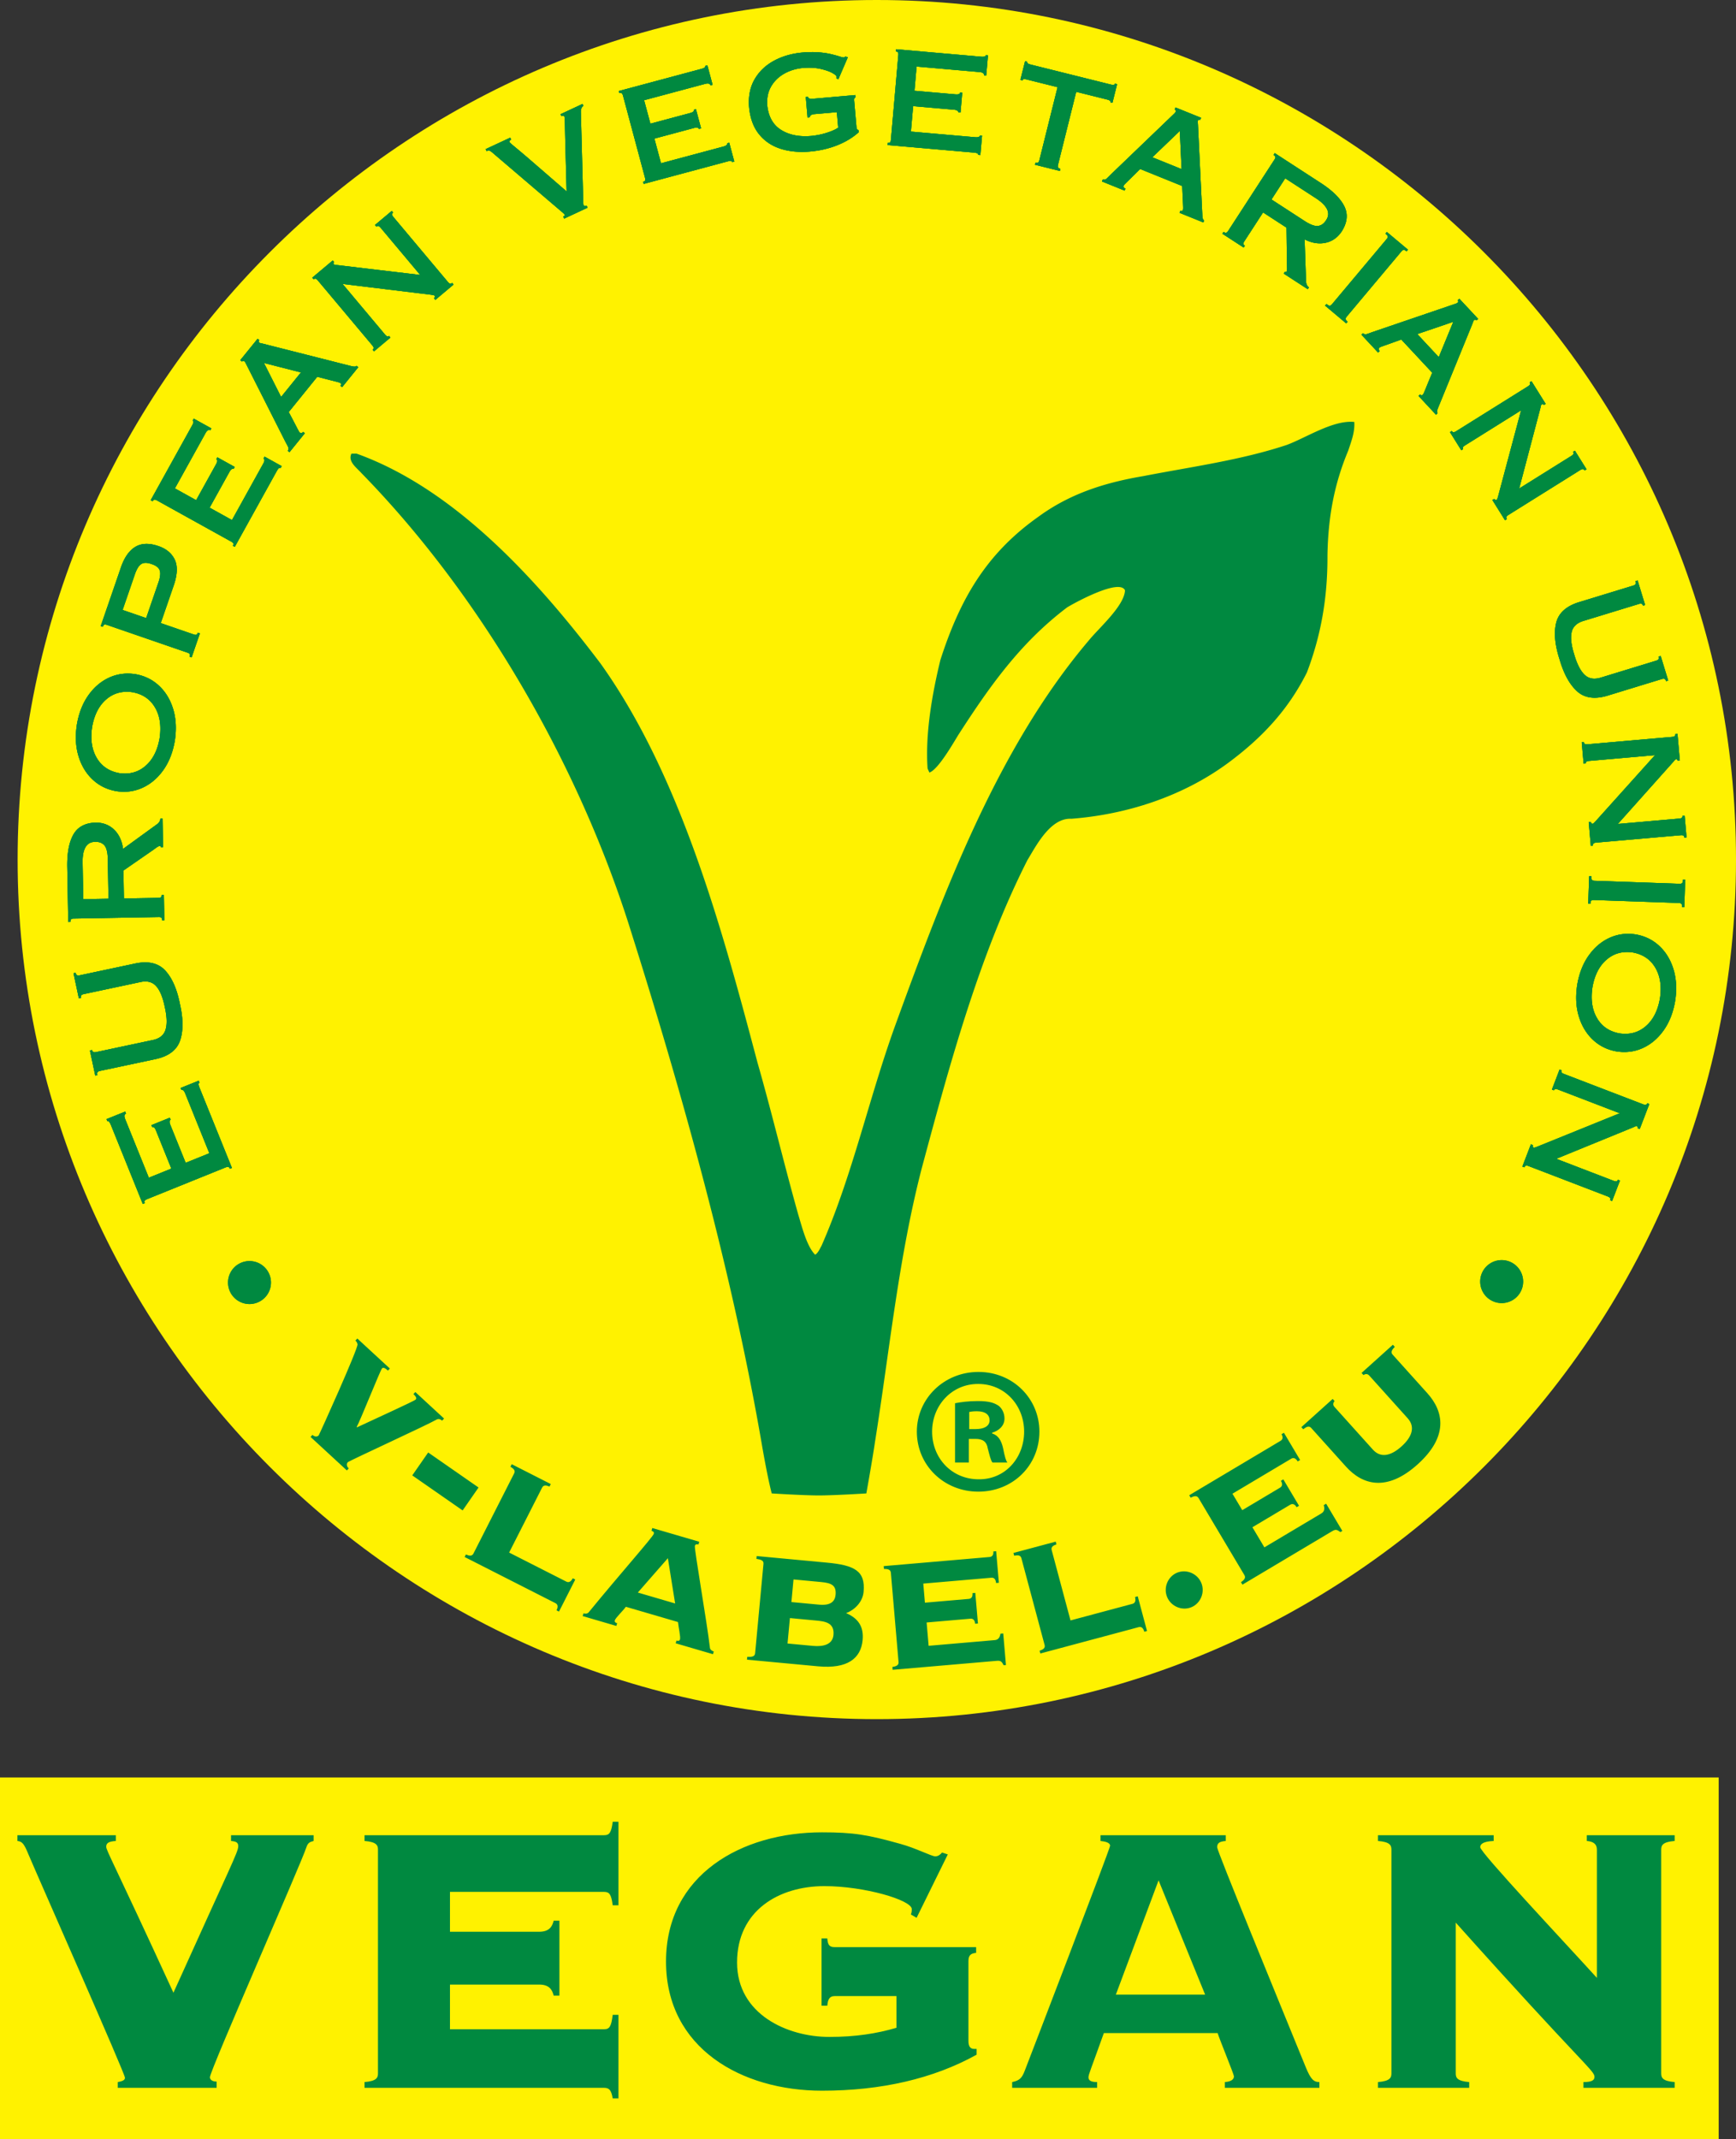
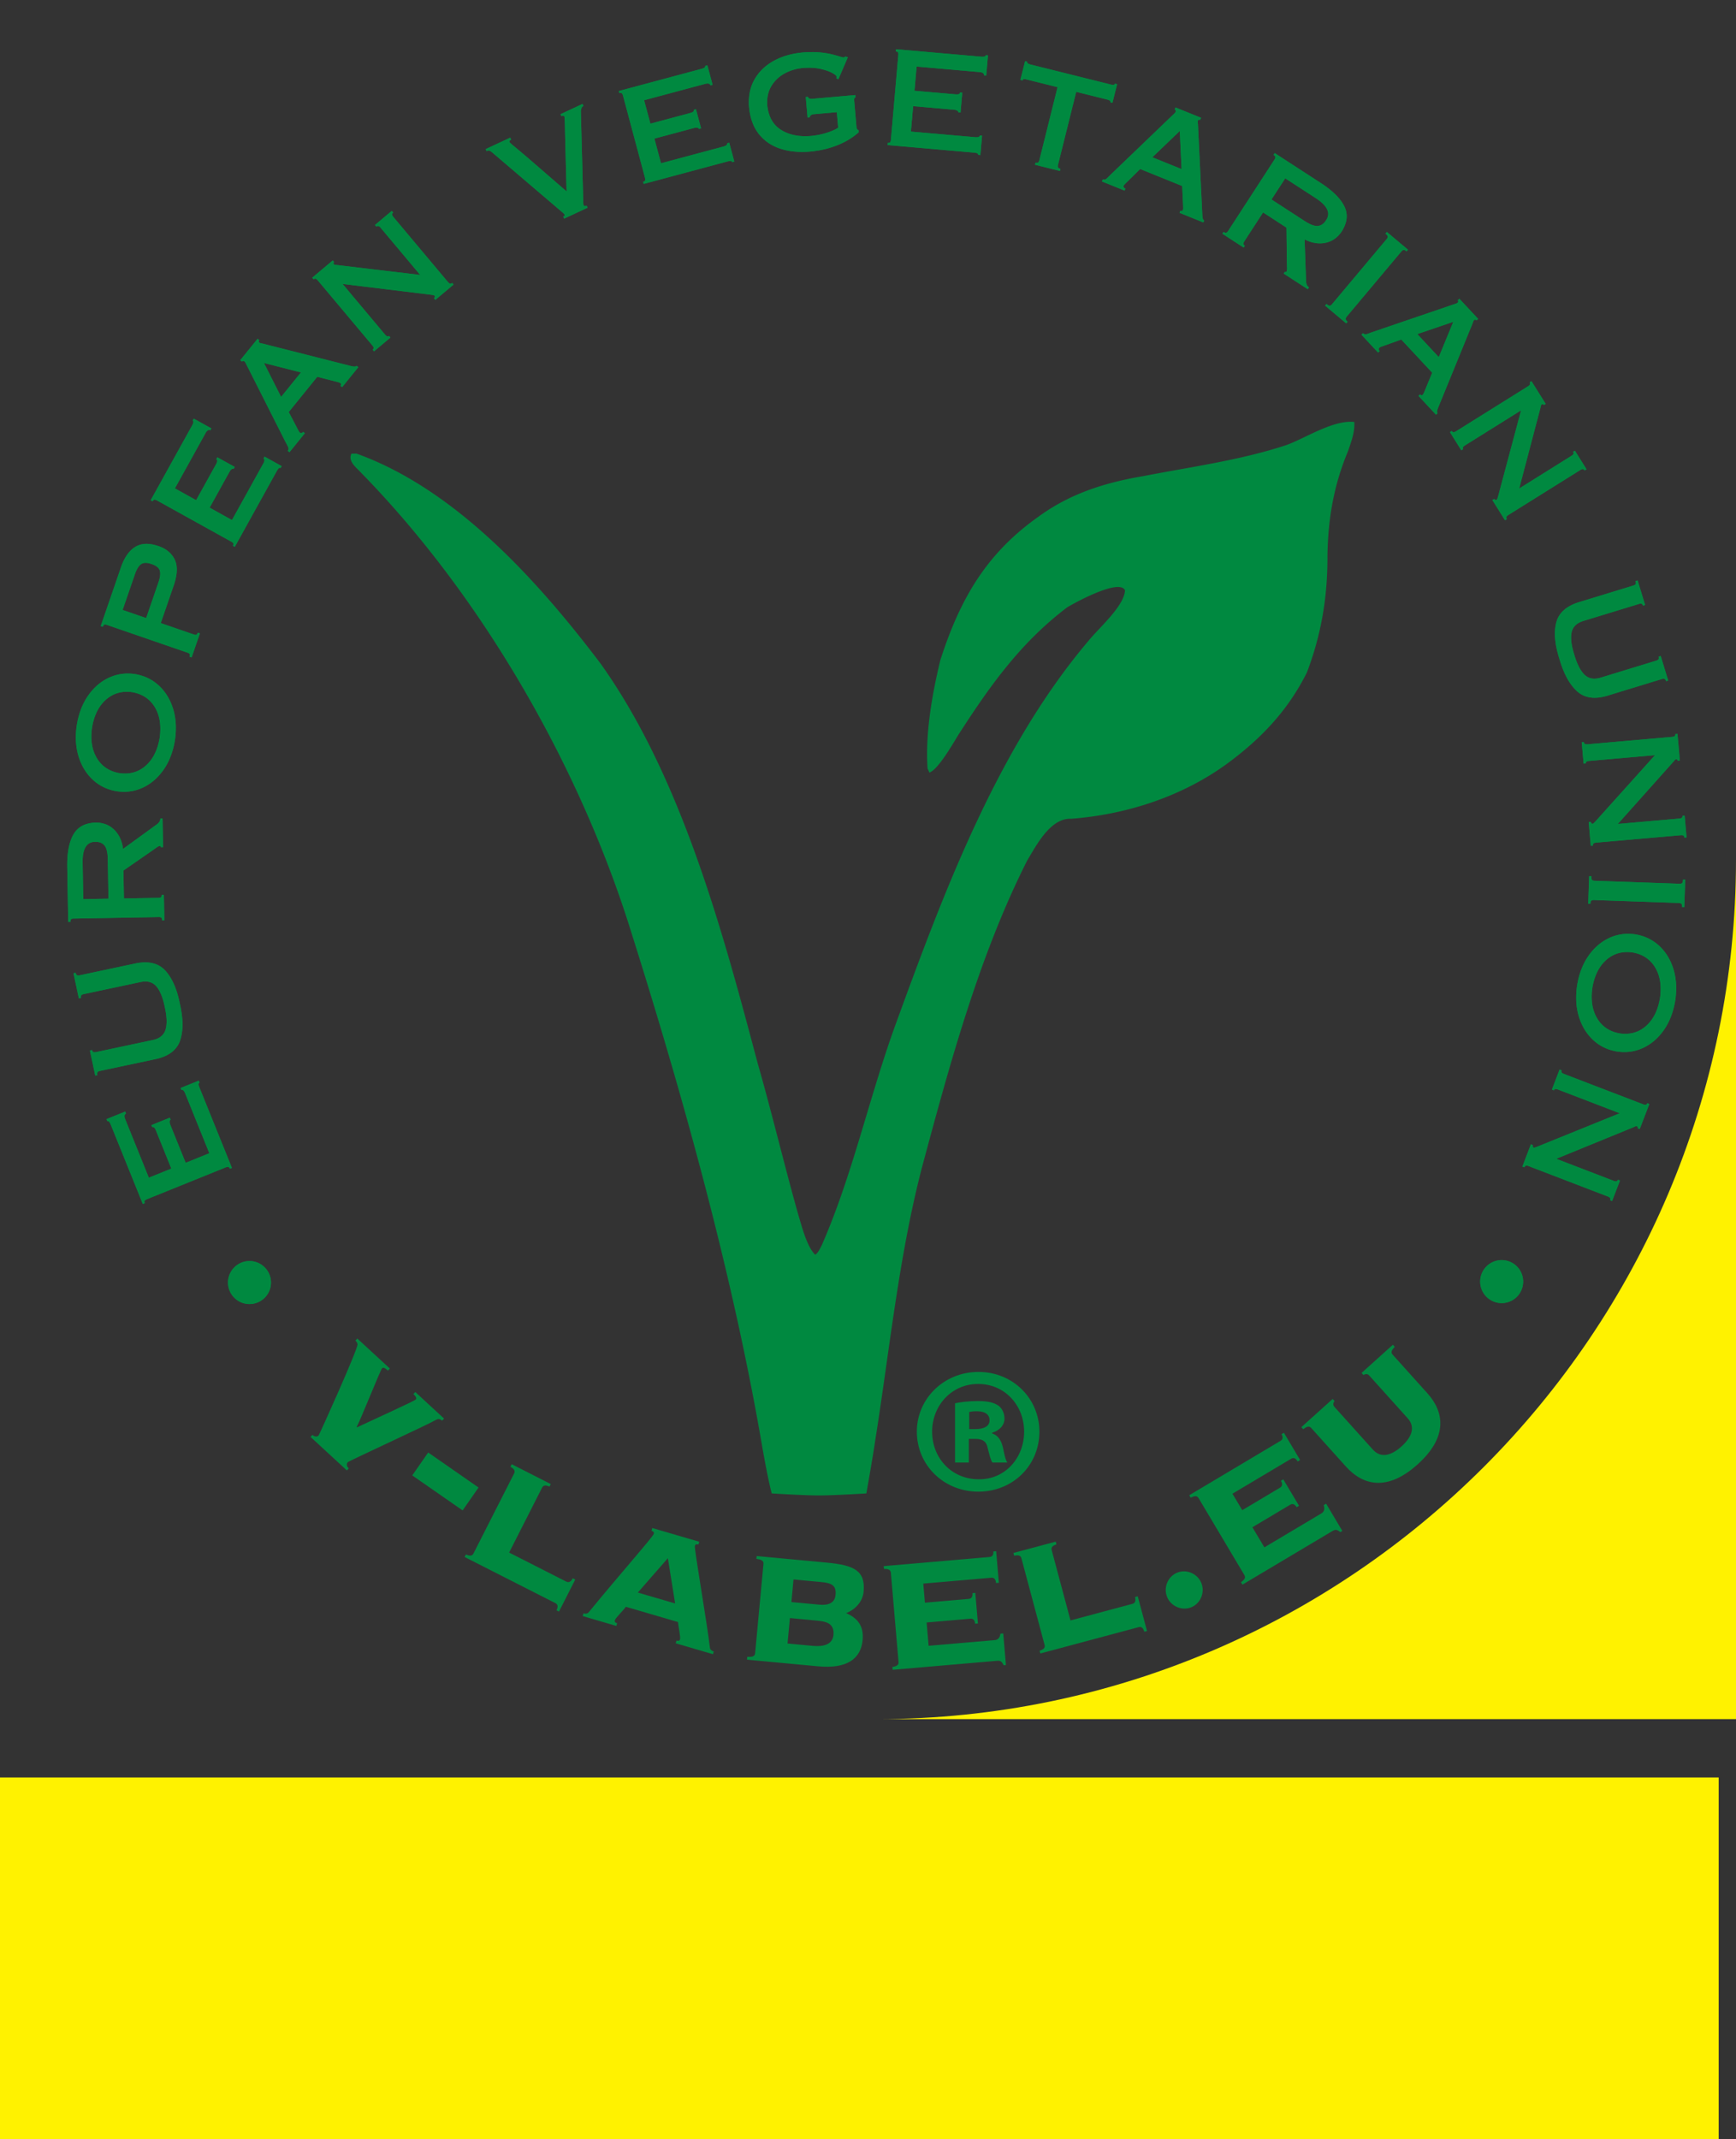
<svg xmlns="http://www.w3.org/2000/svg" viewBox="0 0 381.847 470.332" height="470.332" width="381.847">
  <rect x="0" y="0" width="381.847" height="470.332" fill="#333333" stroke="none" />
-   <path d="M192.861 377.972c104.106 0 188.986-84.93 188.986-188.985C381.847 84.88 296.967 0 192.86 0 88.805 0 3.876 84.881 3.876 188.987c0 104.056 84.93 188.985 188.985 188.985" fill="#fff200" fill-rule="evenodd" />
+   <path d="M192.861 377.972c104.106 0 188.986-84.93 188.986-188.985c0 104.056 84.93 188.985 188.985 188.985" fill="#fff200" fill-rule="evenodd" />
  <path d="M190.56 328.345s1.39-7.764 1.888-11.232c3.217-20.129 5.201-40.629 10.323-60.349 6.074-22.579 12.569-46.615 23.189-67.603 1.952-3.212 5.077-9.4 9.71-9.146 12.14-.938 24.397-4.888 34.362-12.199 7.433-5.484 13.292-11.665 17.441-19.99 3.198-8.42 4.559-16.698 4.512-25.731.138-8.144 1.404-15.472 4.563-23 .688-2.075 1.49-4.096 1.339-6.324-4.636-.476-10.59 3.474-14.856 5.054-10.092 3.356-21.163 4.831-31.555 6.854-8.45 1.429-16.161 3.85-23.155 8.992-11.456 8.118-17.192 18.145-21.477 31.436-1.82 7.504-3.343 16.174-2.817 23.861l.405.885c1.94-.646 5.295-6.561 6.379-8.309 6.841-10.604 13.589-20.201 23.937-28.021 1.71-1.035 11.488-6.391 12.704-3.736-.161 3.461-5.765 8.298-8.004 11.07-20.163 23.774-31.985 55.655-42.523 84.558-5.798 15.994-9.405 32.954-16.218 48.464-.324.564-.806 1.688-1.415 1.977-1.872-1.864-2.955-6.363-3.723-8.859-3.093-10.986-5.8-22.372-8.948-33.357-7.7-29.032-16.825-63-34.545-87.785-13.585-17.943-31.841-38.314-53.67-46.13l-1.115.02c-.807 1.743 1.112 3.047 2.192 4.255 26.232 26.812 47.337 63.416 58.718 98.907 11.804 37.213 22.926 76.946 29.51 115.476.556 3.114 1.254 6.909 2.032 9.962 0 0 7.072.442 10.372.442 3.298 0 10.445-.442 10.445-.442M43.71 237.601l-3.982 1.608.18.447c.145-.06.287-.03.425.09s.272.34.403.66l5.312 13.149-5.21 2.106-3.391-8.392c-.123-.322-.164-.573-.127-.753.037-.181.108-.292.212-.33l-.18-.446-4.047 1.636.182.445c.144-.061.282-.036.418.075.134.11.266.324.395.644l3.39 8.393-4.953 2.002-5.221-12.926c-.132-.336-.172-.598-.123-.788a.512.512 0 0 1 .324-.377l-.18-.447-4.11 1.66.18.447c.113-.05.234-.016.362.101.13.116.264.34.4.674l7.038 17.422.446-.18c-.098-.233-.105-.413-.02-.538.084-.126.271-.243.559-.352l17.168-6.938c.283-.12.499-.165.647-.133.146.03.266.164.358.403l.447-.183-7.13-17.645c-.133-.319-.2-.566-.202-.74-.003-.176.067-.292.21-.348l-.18-.446M20.953 236.49l.471-.1c-.072-.329-.053-.558.055-.685.108-.128.305-.217.593-.268l12.279-2.61c2.824-.642 4.584-2.014 5.281-4.115.696-2.103.677-4.763-.059-7.979-.637-3.24-1.701-5.678-3.193-7.314-1.49-1.636-3.657-2.174-6.499-1.611l-12.277 2.61c-.285.067-.503.065-.653-.009-.15-.07-.254-.248-.312-.53l-.471.1 1.175 5.522.47-.098c-.058-.267-.034-.46.075-.584.108-.124.308-.214.593-.268l12.415-2.64c1.487-.316 2.644-.01 3.47.921.827.93 1.455 2.465 1.889 4.607.476 2.13.525 3.789.149 4.974-.376 1.187-1.31 1.939-2.797 2.252l-12.412 2.639c-.287.065-.503.067-.652.005-.148-.061-.246-.209-.292-.442l-.472.1 1.174 5.524M27.147 191.397l6.376-4.413c.3-.212.598-.427.898-.644.302-.216.55-.335.75-.356.084.004.141.037.17.097.03.062.043.12.043.178l.48-.008-.11-6.304-.48.008c0 .261-.074.501-.218.722-.145.22-.33.412-.557.574l-7.435 5.396c-.228-1.774-.88-3.18-1.952-4.223-1.073-1.044-2.421-1.564-4.04-1.563-2.361.062-4.019.959-4.972 2.695-.953 1.735-1.385 4.19-1.3 7.364l.207 11.783.48-.01c-.01-.304.048-.502.172-.601.124-.097.34-.145.648-.141l18.512-.323c.308-.016.525.025.653.119.127.092.192.29.192.594l.481-.009-.097-5.575-.481.007c.008.255-.05.424-.172.51-.126.089-.342.13-.65.13l-7.49.13zm-8.835 6.294l-.14-8.044c-.027-1.463.18-2.582.621-3.359.442-.776 1.122-1.175 2.04-1.196.92-.048 1.623.2 2.108.743.484.541.74 1.561.77 3.056l.15 8.702-5.549.098M20.25 159.908c.458-2.673 1.483-4.708 3.078-6.104 1.595-1.396 3.515-1.937 5.765-1.623 2.236.396 3.896 1.504 4.98 3.326 1.086 1.82 1.432 4.072 1.042 6.756-.458 2.673-1.484 4.708-3.078 6.104-1.593 1.396-3.516 1.937-5.764 1.624-2.237-.398-3.897-1.506-4.982-3.327-1.084-1.82-1.431-4.072-1.04-6.756m-3.352-.53c-.382 2.545-.252 4.854.386 6.93.642 2.075 1.684 3.784 3.131 5.125 1.447 1.34 3.19 2.182 5.228 2.524 2.044.306 3.963.043 5.752-.786 1.79-.828 3.31-2.13 4.56-3.906 1.25-1.776 2.087-3.934 2.51-6.472.38-2.545.253-4.856-.387-6.93-.639-2.076-1.684-3.784-3.131-5.124-1.447-1.342-3.188-2.184-5.227-2.526-2.045-.305-3.961-.042-5.752.786-1.79.828-3.309 2.13-4.56 3.906-1.249 1.776-2.086 3.934-2.51 6.472M26.968 134.107l2.63-7.64c.417-1.264.9-2.079 1.453-2.444.55-.364 1.314-.367 2.29-.008.991.317 1.592.79 1.802 1.417.209.627.089 1.567-.362 2.819l-2.629 7.641zm11.305-5.571c.778-2.361.814-4.228.111-5.601-.705-1.372-1.904-2.336-3.601-2.892-2.026-.687-3.715-.614-5.063.221-1.347.835-2.393 2.348-3.137 4.54l-4.424 12.85.454.155c.09-.273.21-.432.358-.477.148-.045.366-.015.654.092l17.508 6.03c.294.091.484.202.575.329.088.129.084.326-.013.596l.454.157 1.816-5.273-.456-.158c-.082.258-.198.407-.346.45-.148.042-.366.01-.655-.096l-7.15-2.463 2.915-8.46M61.953 102.481l-3.756-2.082-.233.421c.137.075.204.203.196.387-.005.184-.092.425-.259.728l-6.876 12.405-4.916-2.725 4.388-7.918c.174-.297.343-.488.507-.572.164-.084.295-.098.39-.041l.233-.421-3.816-2.116-.234.421c.138.073.207.197.204.372-.001.173-.084.412-.25.713l-4.388 7.916-4.674-2.59 6.758-12.192c.178-.314.358-.511.534-.591a.516.516 0 0 1 .499.015l.233-.422-3.877-2.149-.233.421c.11.056.16.172.15.346-.009.174-.101.42-.274.736l-9.108 16.432.421.233c.119-.224.253-.341.405-.355.151-.012.359.058.624.212l16.195 8.978c.273.142.444.282.513.417.067.135.039.312-.088.532l.422.233 9.226-16.646c.166-.303.315-.511.448-.623.135-.112.27-.13.403-.055l.233-.42M66.192 81.887l-4.361 5.386-3.774-7.469zm.861 13.362l-.374-.302c-.12.149-.24.24-.363.269-.123.03-.252-.01-.385-.117-.051-.03-.131-.146-.242-.35-.109-.201-.328-.617-.652-1.246-.325-.63-.836-1.599-1.53-2.91l6.281-7.757c1.495.39 2.59.673 3.287.847.697.173 1.156.293 1.377.36.223.068.37.137.441.206.094.078.138.166.13.262a.562.562 0 0 1-.143.308l.373.302 3.556-4.39-.373-.303c-.097.119-.256.177-.476.173-.22-.004-.513-.056-.879-.154l-19.248-4.882a7.778 7.778 0 0 0-.446-.096.78.78 0 0 1-.342-.142.311.311 0 0 1-.113-.259.48.48 0 0 1 .105-.283l-.373-.302-3.819 4.713.375.303a.395.395 0 0 1 .264-.132c.104-.008.185.009.245.054.106.09.191.194.255.312.065.119.127.238.185.356l8.624 17.063c.264.479.463.859.594 1.144.129.285.1.56-.09.825l.374.303 3.382-4.175M75.344 62.423l19.165 2.341c.262.032.488.064.682.096.193.033.32.081.381.145a.31.31 0 0 1 .07.271.536.536 0 0 1-.193.284l.311.368 4.005-3.361-.309-.368c-.167.145-.324.197-.472.157-.148-.04-.319-.179-.513-.416L86.568 47.756c-.2-.233-.307-.427-.321-.58-.015-.152.065-.297.237-.437l-.31-.368-3.687 3.094.309.37c.155-.136.304-.183.45-.14.145.042.315.182.511.42l8.67 10.333-18.1-2.15a11.2 11.2 0 0 0-.534-.043.502.502 0 0 1-.36-.158c-.074-.092-.104-.176-.085-.25a.412.412 0 0 1 .15-.212l-.307-.368-4.512 3.786.308.368c.156-.136.305-.182.449-.138.147.041.316.181.51.418L81.85 75.885c.2.234.308.427.326.576.017.151-.056.29-.215.419l.308.368 3.608-3.028-.308-.368c-.13.113-.263.148-.403.1-.138-.047-.306-.19-.505-.425l-9.316-11.104M123.29 25.112l.203.436a.833.833 0 0 1 .382-.087c.122.004.213.06.269.167.055.179.092.776.113 1.792.02 1.017.046 2.137.071 3.363l.299 11.3-8.591-7.434a269.964 269.964 0 0 0-2.893-2.432c-.658-.542-1.012-.862-1.062-.965a.287.287 0 0 1 .032-.307.823.823 0 0 1 .323-.241l-.203-.436-5.404 2.519.204.436c.34-.139.622-.136.846.008.222.145.424.3.6.466l15.05 12.839c.128.103.258.213.384.332.128.119.206.205.236.259.043.08.051.162.026.25-.024.088-.122.172-.288.255l.204.435 5.15-2.402-.202-.436c-.179.066-.322.092-.427.079a.262.262 0 0 1-.223-.159.936.936 0 0 1-.081-.34 23.57 23.57 0 0 1-.021-.453l-.522-19.652a2.268 2.268 0 0 1 .119-.873c.095-.258.244-.436.447-.539l-.203-.436-4.837 2.256M161.515 35.525l-1.112-4.148-.464.124c.042.152-.006.288-.142.411-.137.123-.37.23-.704.319l-13.7 3.67-1.454-5.428 8.744-2.342c.333-.082.588-.094.762-.034.175.059.275.143.302.251l.462-.124-1.128-4.216-.465.125c.043.15.003.286-.125.406-.126.12-.355.225-.687.314l-8.744 2.343-1.383-5.161 13.466-3.608c.349-.09.614-.096.796-.026a.516.516 0 0 1 .336.368l.465-.124-1.147-4.282-.465.125c.035.119-.013.233-.144.348-.132.113-.372.217-.72.313l-18.148 4.863.124.465c.244-.069.423-.054.537.044.114.1.208.3.282.598l4.792 17.885c.085.296.104.516.056.659-.05.144-.198.245-.443.306l.124.466 18.384-4.927c.332-.09.585-.127.76-.11.173.02.28.103.317.253l.466-.126M184.365 28.05c-.402.333-1.162.69-2.284 1.07-1.12.379-2.325.636-3.614.768-2.643.232-4.852-.203-6.63-1.304-1.777-1.101-2.802-2.9-3.074-5.399-.119-1.606.168-3.001.858-4.184.691-1.182 1.658-2.121 2.898-2.816 1.241-.693 2.626-1.109 4.156-1.246 1.482-.107 2.768-.034 3.858.22 1.09.252 1.936.549 2.539.89.603.342.916.592.935.754.009.118.01.209.002.273a.55.55 0 0 1-.034.147l.43.206 2.083-4.841-.537-.161a.713.713 0 0 1-.399.208c-.128 0-.427-.074-.893-.222a28.15 28.15 0 0 0-1.778-.484c-.746-.188-1.645-.325-2.697-.417-1.052-.09-2.25-.08-3.599.028-2.397.215-4.52.824-6.364 1.828-1.845 1.005-3.262 2.364-4.249 4.079-.987 1.714-1.39 3.744-1.21 6.089.238 2.47.969 4.461 2.194 5.975 1.224 1.512 2.808 2.578 4.75 3.197 1.945.619 4.113.821 6.509.61 2.141-.195 4.13-.66 5.965-1.391 1.835-.734 3.399-1.682 4.69-2.844l-.04-.483a.669.669 0 0 1-.317-.213c-.066-.088-.108-.227-.121-.411l-.505-5.768c-.026-.27-.014-.459.036-.573a.485.485 0 0 1 .273-.254l-.041-.482-9.496.83c-.28.02-.504-.013-.671-.098-.167-.086-.259-.199-.273-.342l-.48.042.396 4.521.48-.041c-.011-.148.058-.294.205-.436.145-.144.359-.232.637-.266l5.115-.448.297 3.388M215.64 34.093l.373-4.277-.478-.043c-.012.156-.103.268-.274.338-.169.068-.426.088-.77.058l-14.13-1.237.491-5.597 9.017.788c.343.037.584.113.728.229.144.116.21.23.198.34l.48.041.38-4.348-.48-.041c-.011.156-.096.27-.256.339s-.412.089-.754.06l-9.017-.788.464-5.323 13.89 1.215c.357.036.61.118.755.248.146.13.21.284.19.461l.48.041.386-4.416-.478-.041c-.008.123-.094.216-.256.277-.163.063-.423.079-.783.05l-18.717-1.639-.042.48c.252.017.415.092.488.225.074.132.094.352.06.658l-1.613 18.446c-.021.307-.079.519-.173.636-.095.119-.27.164-.52.138l-.044.48 18.96 1.658c.345.028.594.08.752.158.158.077.228.192.214.344l.479.042M233.248 37.119c-.28-.066-.455-.171-.524-.318-.067-.148-.061-.369.019-.665l3.977-15.948 6.664 1.661c.335.079.568.164.704.256.135.092.181.219.136.383l.467.116 1.024-4.099-.468-.117c-.034.15-.134.237-.298.26-.164.025-.412-.005-.745-.09l-17.428-4.346c-.333-.081-.567-.17-.7-.27-.133-.097-.181-.22-.14-.369l-.465-.116-1.026 4.099.468.117c.038-.165.139-.256.302-.274.161-.018.408.018.741.105l6.664 1.661-3.976 15.948c-.067.3-.16.5-.279.6-.12.1-.318.114-.596.04l-.116.467 5.479 1.367.116-.468M259.895 37.179l-6.427-2.598 6.04-5.789zm-12.528 4.729l.181-.445c-.179-.071-.299-.16-.364-.27-.064-.108-.064-.242 0-.402.013-.056.101-.167.263-.332.161-.164.494-.494 1.001-.99.507-.494 1.285-1.265 2.335-2.313l9.254 3.74c.064 1.543.115 2.673.154 3.39.037.717.056 1.191.057 1.422.001.233-.023.393-.07.484-.046.11-.117.177-.21.199a.55.55 0 0 1-.336-.047l-.181.445 5.238 2.118.18-.447c-.141-.057-.242-.192-.304-.403-.061-.212-.097-.508-.109-.886l-.96-19.834a8.444 8.444 0 0 0-.039-.456.798.798 0 0 1 .036-.368.313.313 0 0 1 .215-.184c.1-.026.2-.02.301.019l.18-.447-5.624-2.272-.18.447a.394.394 0 0 1 .204.213c.039.096.046.18.019.251-.055.127-.13.239-.224.335-.093.097-.19.19-.287.281l-13.793 13.236c-.381.393-.688.693-.923.9-.233.208-.505.26-.814.157l-.18.447 4.98 2.012M282.973 50.048l.092 7.752c.01.368.02.736.032 1.107.012.369-.029.642-.124.818-.05.07-.109.098-.176.088a.397.397 0 0 1-.17-.064l-.262.403 5.288 3.435.263-.403a1.291 1.291 0 0 1-.477-.585 2.044 2.044 0 0 1-.163-.783l-.319-9.181c1.599.802 3.13 1.05 4.595.744 1.464-.307 2.648-1.132 3.553-2.475 1.27-1.993 1.452-3.87.547-5.63-.907-1.76-2.699-3.491-5.377-5.195l-9.886-6.419-.261.404c.257.161.39.321.403.479.012.157-.071.362-.246.616l-10.084 15.528c-.16.262-.314.421-.464.474-.148.054-.348-.004-.6-.173l-.261.404 4.677 3.037.262-.404c-.215-.133-.323-.277-.326-.428-.002-.152.082-.354.255-.609l4.081-6.284zm-.277-10.844l6.748 4.381c1.225.796 2.039 1.595 2.436 2.394.397.8.347 1.588-.15 2.361-.475.79-1.073 1.233-1.793 1.332-.721.097-1.709-.26-2.964-1.072l-7.301-4.741 3.024-4.655M308.187 55.348c.192-.243.37-.373.541-.395.17-.022.39.083.657.314l.311-.368-4.645-3.896-.308.368c.324.266.492.486.504.66.01.174-.088.374-.296.601l-11.903 14.184c-.187.244-.367.376-.54.395-.173.018-.419-.11-.739-.382l-.308.368 4.644 3.898.31-.368c-.275-.226-.416-.423-.424-.594-.008-.172.089-.372.294-.601l11.902-14.184M316.472 78.519l-4.728-5.07 7.921-2.694zm-13.353-1.008l.352-.328c-.132-.139-.203-.271-.215-.396-.013-.127.043-.248.17-.366.035-.045.16-.109.378-.19.215-.08.657-.239 1.325-.472.668-.235 1.7-.606 3.094-1.111l6.808 7.3a370.728 370.728 0 0 0-1.296 3.137 35.085 35.085 0 0 1-.55 1.314c-.096.21-.185.346-.265.408-.088.081-.181.112-.276.092a.556.556 0 0 1-.285-.186l-.352.33 3.853 4.132.352-.328c-.104-.112-.14-.278-.104-.495.033-.217.124-.5.275-.85l7.512-18.38c.061-.158.113-.3.157-.429a.788.788 0 0 1 .188-.318.317.317 0 0 1 .272-.078c.101.019.19.067.265.144l.352-.328-4.136-4.434-.352.326c.068.083.1.176.094.28a.353.353 0 0 1-.087.236c-.104.091-.219.162-.344.21-.128.046-.253.092-.38.133l-18.096 6.165c-.51.195-.915.338-1.216.427-.299.09-.567.023-.804-.201l-.353.326 3.664 3.93M334.576 90.216l-4.985 18.655c-.068.253-.132.473-.191.66-.059.186-.125.305-.195.357a.31.31 0 0 1-.278.03.535.535 0 0 1-.256-.229l-.407.255 2.772 4.437.407-.256c-.12-.186-.152-.349-.091-.489.06-.141.221-.292.484-.45l15.703-9.813c.258-.166.465-.245.618-.238.152.008.286.106.399.297l.41-.256-2.553-4.083-.408.255c.112.172.138.327.076.465-.062.138-.225.287-.486.447l-11.439 7.148 4.648-17.625c.048-.202.087-.376.116-.523a.497.497 0 0 1 .205-.333c.102-.062.19-.079.26-.05a.393.393 0 0 1 .188.179l.41-.255-3.122-4.994-.409.254c.113.172.139.326.076.464-.063.138-.224.287-.487.447l-15.702 9.812c-.259.165-.464.247-.616.241-.151-.004-.279-.093-.384-.27l-.407.254 2.496 3.995.407-.255c-.095-.144-.11-.281-.043-.412.067-.132.23-.278.492-.44l12.292-7.681M360.205 127.619l-.46.14c.1.321.102.55.006.688-.096.136-.287.242-.57.318l-12.004 3.67c-2.756.885-4.389 2.405-4.901 4.56-.51 2.154-.26 4.802.753 7.944.918 3.17 2.19 5.506 3.818 7.006 1.628 1.502 3.833 1.848 6.613 1.039l12.004-3.67c.279-.09.495-.107.652-.049.156.059.276.227.357.503l.46-.14-1.65-5.4-.46.14c.081.26.074.455-.026.588-.097.133-.286.239-.566.319l-12.138 3.71c-1.454.446-2.633.242-3.537-.614-.904-.855-1.664-2.33-2.281-4.424-.66-2.082-.855-3.73-.583-4.944.27-1.215 1.135-2.044 2.59-2.487l12.135-3.71c.279-.09.495-.11.648-.062.154.048.263.187.331.415l.459-.14-1.65-5.4M364.032 166.03l-12.912 14.358c-.175.196-.332.363-.468.503-.139.14-.25.216-.337.229a.308.308 0 0 1-.262-.099.54.54 0 0 1-.122-.321l-.48.043.456 5.21.48-.041c-.024-.22.022-.38.14-.479.117-.097.329-.157.637-.181l18.445-1.613c.306-.031.526-.008.659.068.132.076.207.225.221.445l.479-.041-.419-4.796-.48.042c.023.203-.025.352-.142.448-.119.094-.331.154-.639.176l-13.436 1.176 12.141-13.593c.136-.157.251-.295.344-.413a.492.492 0 0 1 .334-.203c.118-.01.204.015.254.073.051.058.079.139.086.244l.48-.041-.514-5.867-.478.042c.021.204-.027.353-.144.448-.119.093-.33.153-.636.177l-18.447 1.613c-.307.03-.525.008-.657-.064-.134-.072-.207-.21-.22-.416l-.48.042.412 4.693.478-.041c-.02-.172.031-.302.148-.388.119-.088.332-.144.639-.17l14.44-1.262M369.187 198.524c.308.003.524.063.644.184.121.121.174.357.158.712l.482.017.209-6.058-.48-.018c-.01.418-.081.688-.21.803-.13.115-.349.163-.655.139l-18.506-.647c-.306.004-.521-.059-.644-.183-.121-.125-.172-.397-.153-.816l-.481-.017-.211 6.059.481.017c.007-.356.076-.588.207-.7.13-.112.348-.159.655-.137l18.504.645M365.124 219.485c-.459 2.672-1.484 4.707-3.079 6.103-1.593 1.397-3.514 1.937-5.764 1.624-2.237-.396-3.897-1.505-4.981-3.325-1.085-1.82-1.43-4.074-1.04-6.758.457-2.672 1.484-4.706 3.077-6.102 1.594-1.398 3.516-1.938 5.764-1.624 2.236.396 3.898 1.504 4.98 3.326 1.086 1.82 1.434 4.071 1.043 6.756m3.352.53c.383-2.546.252-4.855-.388-6.931-.64-2.075-1.683-3.783-3.13-5.124-1.446-1.34-3.189-2.184-5.227-2.524-2.044-.305-3.963-.044-5.752.784-1.791.83-3.311 2.13-4.56 3.907-1.251 1.776-2.087 3.934-2.511 6.473-.381 2.544-.253 4.855.388 6.93.639 2.075 1.683 3.783 3.13 5.125 1.446 1.341 3.187 2.182 5.226 2.525 2.045.304 3.963.041 5.753-.785 1.79-.828 3.31-2.131 4.56-3.907 1.25-1.776 2.086-3.935 2.511-6.473M356.287 244.763l-17.898 7.245c-.244.097-.458.179-.642.245s-.32.086-.403.059a.308.308 0 0 1-.192-.204.53.53 0 0 1 .03-.341l-.45-.172-1.873 4.882.448.172c.074-.208.186-.33.336-.366.149-.038.366.002.652.116l17.286 6.634c.288.107.475.224.562.351.085.127.088.293.004.497l.448.172 1.725-4.493-.45-.173c-.066.193-.175.306-.323.34-.148.033-.364-.007-.651-.119l-12.592-4.835 16.872-6.894c.192-.083.355-.158.488-.222a.494.494 0 0 1 .39-.036c.111.044.177.102.198.176a.409.409 0 0 1-.03.258l.449.174 2.11-5.498-.449-.172c-.07.192-.179.305-.325.338-.147.034-.364-.008-.648-.121l-17.288-6.635c-.288-.106-.478-.222-.564-.346-.087-.122-.092-.279-.015-.468l-.45-.174-1.686 4.398.448.172c.059-.162.159-.256.304-.282.145-.026.36.016.648.127l13.53 5.195M54.88 277.259a4.725 4.725 0 1 1-.001 9.45 4.725 4.725 0 0 1 .001-9.45M330.304 277.048a4.725 4.725 0 1 1 .001 9.45 4.725 4.725 0 0 1-.001-9.45" fill="#008940" fill-rule="evenodd" />
-   <path d="M43.71 237.601l-3.982 1.608.18.447c.145-.06.287-.03.425.09s.272.34.403.66l5.312 13.149-5.21 2.106-3.391-8.392c-.123-.322-.164-.573-.127-.753.037-.181.108-.292.212-.33l-.18-.446-4.047 1.636.182.445c.144-.061.282-.036.418.075.134.11.266.324.395.644l3.39 8.393-4.953 2.002-5.221-12.926c-.132-.336-.172-.598-.123-.788a.512.512 0 0 1 .324-.377l-.18-.447-4.11 1.66.18.447c.113-.05.234-.016.362.101.13.116.264.34.4.674l7.038 17.422.446-.18c-.098-.233-.105-.413-.02-.538.084-.126.271-.243.559-.352l17.168-6.938c.283-.12.499-.165.647-.133.146.03.266.164.358.403l.447-.183-7.13-17.645c-.133-.319-.2-.566-.202-.74-.003-.176.067-.292.21-.348l-.18-.446M20.953 236.49l.471-.1c-.072-.329-.053-.558.055-.685.108-.128.305-.217.593-.268l12.279-2.61c2.824-.642 4.584-2.014 5.281-4.115.696-2.103.677-4.763-.059-7.979-.637-3.24-1.701-5.678-3.193-7.314-1.49-1.636-3.657-2.174-6.499-1.611l-12.277 2.61c-.285.067-.503.065-.653-.009-.15-.07-.254-.248-.312-.53l-.471.1 1.175 5.522.47-.098c-.058-.267-.034-.46.075-.584.108-.124.308-.214.593-.268l12.415-2.64c1.487-.316 2.644-.01 3.47.921.827.93 1.455 2.465 1.889 4.607.476 2.13.525 3.789.149 4.974-.376 1.187-1.31 1.939-2.797 2.252l-12.412 2.639c-.287.065-.503.067-.652.005-.148-.061-.246-.209-.292-.442l-.472.1 1.174 5.524M27.147 191.397l6.376-4.413c.3-.212.598-.427.898-.644.302-.216.55-.335.75-.356.084.004.141.037.17.097.03.062.043.12.043.178l.48-.008-.11-6.304-.48.008c0 .261-.074.501-.218.722-.145.22-.33.412-.557.574l-7.435 5.396c-.228-1.774-.88-3.18-1.952-4.223-1.073-1.044-2.421-1.564-4.04-1.563-2.361.062-4.019.959-4.972 2.695-.953 1.735-1.385 4.19-1.3 7.364l.207 11.783.48-.01c-.01-.304.048-.502.172-.601.124-.097.34-.145.648-.141l18.512-.323c.308-.016.525.025.653.119.127.092.192.29.192.594l.481-.009-.097-5.575-.481.007c.008.255-.05.424-.172.51-.126.089-.342.13-.65.13l-7.49.13zm-8.835 6.294l-.14-8.044c-.027-1.463.18-2.582.621-3.359.442-.776 1.122-1.175 2.04-1.196.92-.048 1.623.2 2.108.743.484.541.74 1.561.77 3.056l.15 8.702-5.549.098M20.25 159.908c.458-2.673 1.483-4.708 3.078-6.104 1.595-1.396 3.515-1.937 5.765-1.623 2.236.396 3.896 1.504 4.98 3.326 1.086 1.82 1.432 4.072 1.042 6.756-.458 2.673-1.484 4.708-3.078 6.104-1.593 1.396-3.516 1.937-5.764 1.624-2.237-.398-3.897-1.506-4.982-3.327-1.084-1.82-1.431-4.072-1.04-6.756m-3.352-.53c-.382 2.545-.252 4.854.386 6.93.642 2.075 1.684 3.784 3.131 5.125 1.447 1.34 3.19 2.182 5.228 2.524 2.044.306 3.963.043 5.752-.786 1.79-.828 3.31-2.13 4.56-3.906 1.25-1.776 2.087-3.934 2.51-6.472.38-2.545.253-4.856-.387-6.93-.639-2.076-1.684-3.784-3.131-5.124-1.447-1.342-3.188-2.184-5.227-2.526-2.045-.305-3.961-.042-5.752.786-1.79.828-3.309 2.13-4.56 3.906-1.249 1.776-2.086 3.934-2.51 6.472M26.968 134.107l2.63-7.64c.417-1.264.9-2.079 1.453-2.444.55-.364 1.314-.367 2.29-.008.991.317 1.592.79 1.802 1.417.209.627.089 1.567-.362 2.819l-2.629 7.641zm11.305-5.571c.778-2.361.814-4.228.111-5.601-.705-1.372-1.904-2.336-3.601-2.892-2.026-.687-3.715-.614-5.063.221-1.347.835-2.393 2.348-3.137 4.54l-4.424 12.85.454.155c.09-.273.21-.432.358-.477.148-.045.366-.015.654.092l17.508 6.03c.294.091.484.202.575.329.088.129.084.326-.013.596l.454.157 1.816-5.273-.456-.158c-.082.258-.198.407-.346.45-.148.042-.366.01-.655-.096l-7.15-2.463 2.915-8.46M61.953 102.481l-3.756-2.082-.233.421c.137.075.204.203.196.387-.005.184-.092.425-.259.728l-6.876 12.405-4.916-2.725 4.388-7.918c.174-.297.343-.488.507-.572.164-.084.295-.098.39-.041l.233-.421-3.816-2.116-.234.421c.138.073.207.197.204.372-.001.173-.084.412-.25.713l-4.388 7.916-4.674-2.59 6.758-12.192c.178-.314.358-.511.534-.591a.516.516 0 0 1 .499.015l.233-.422-3.877-2.149-.233.421c.11.056.16.172.15.346-.009.174-.101.42-.274.736l-9.108 16.432.421.233c.119-.224.253-.341.405-.355.151-.012.359.058.624.212l16.195 8.978c.273.142.444.282.513.417.067.135.039.312-.088.532l.422.233 9.226-16.646c.166-.303.315-.511.448-.623.135-.112.27-.13.403-.055l.233-.42M66.192 81.887l-4.361 5.386-3.774-7.469zm.861 13.362l-.374-.302c-.12.149-.24.24-.363.269-.123.03-.252-.01-.385-.117-.051-.03-.131-.146-.242-.35-.109-.201-.328-.617-.652-1.246-.325-.63-.836-1.599-1.53-2.91l6.281-7.757c1.495.39 2.59.673 3.287.847.697.173 1.156.293 1.377.36.223.068.37.137.441.206.094.078.138.166.13.262a.562.562 0 0 1-.143.308l.373.302 3.556-4.39-.373-.303c-.097.119-.256.177-.476.173-.22-.004-.513-.056-.879-.154l-19.248-4.882a7.778 7.778 0 0 0-.446-.096.78.78 0 0 1-.342-.142.311.311 0 0 1-.113-.259.48.48 0 0 1 .105-.283l-.373-.302-3.819 4.713.375.303a.395.395 0 0 1 .264-.132c.104-.008.185.009.245.054.106.09.191.194.255.312.065.119.127.238.185.356l8.624 17.063c.264.479.463.859.594 1.144.129.285.1.56-.09.825l.374.303 3.382-4.175M75.344 62.423l19.165 2.341c.262.032.488.064.682.096.193.033.32.081.381.145a.31.31 0 0 1 .07.271.536.536 0 0 1-.193.284l.311.368 4.005-3.361-.309-.368c-.167.145-.324.197-.472.157-.148-.04-.319-.179-.513-.416L86.568 47.756c-.2-.233-.307-.427-.321-.58-.015-.152.065-.297.237-.437l-.31-.368-3.687 3.094.309.37c.155-.136.304-.183.45-.14.145.042.315.182.511.42l8.67 10.333-18.1-2.15a11.2 11.2 0 0 0-.534-.043.502.502 0 0 1-.36-.158c-.074-.092-.104-.176-.085-.25a.412.412 0 0 1 .15-.212l-.307-.368-4.512 3.786.308.368c.156-.136.305-.182.449-.138.147.041.316.181.51.418L81.85 75.885c.2.234.308.427.326.576.017.151-.056.29-.215.419l.308.368 3.608-3.028-.308-.368c-.13.113-.263.148-.403.1-.138-.047-.306-.19-.505-.425l-9.316-11.104M123.29 25.112l.203.436a.833.833 0 0 1 .382-.087c.122.004.213.06.269.167.055.179.092.776.113 1.792.02 1.017.046 2.137.071 3.363l.299 11.3-8.591-7.434a269.964 269.964 0 0 0-2.893-2.432c-.658-.542-1.012-.862-1.062-.965a.287.287 0 0 1 .032-.307.823.823 0 0 1 .323-.241l-.203-.436-5.404 2.519.204.436c.34-.139.622-.136.846.008.222.145.424.3.6.466l15.05 12.839c.128.103.258.213.384.332.128.119.206.205.236.259.043.08.051.162.026.25-.024.088-.122.172-.288.255l.204.435 5.15-2.402-.202-.436c-.179.066-.322.092-.427.079a.262.262 0 0 1-.223-.159.936.936 0 0 1-.081-.34 23.57 23.57 0 0 1-.021-.453l-.522-19.652a2.268 2.268 0 0 1 .119-.873c.095-.258.244-.436.447-.539l-.203-.436-4.837 2.256M161.515 35.525l-1.112-4.148-.464.124c.042.152-.006.288-.142.411-.137.123-.37.23-.704.319l-13.7 3.67-1.454-5.428 8.744-2.342c.333-.082.588-.094.762-.034.175.059.275.143.302.251l.462-.124-1.128-4.216-.465.125c.043.15.003.286-.125.406-.126.12-.355.225-.687.314l-8.744 2.343-1.383-5.161 13.466-3.608c.349-.09.614-.096.796-.026a.516.516 0 0 1 .336.368l.465-.124-1.147-4.282-.465.125c.035.119-.013.233-.144.348-.132.113-.372.217-.72.313l-18.148 4.863.124.465c.244-.069.423-.054.537.044.114.1.208.3.282.598l4.792 17.885c.085.296.104.516.056.659-.05.144-.198.245-.443.306l.124.466 18.384-4.927c.332-.09.585-.127.76-.11.173.02.28.103.317.253l.466-.126M184.365 28.05c-.402.333-1.162.69-2.284 1.07-1.12.379-2.325.636-3.614.768-2.643.232-4.852-.203-6.63-1.304-1.777-1.101-2.802-2.9-3.074-5.399-.119-1.606.168-3.001.858-4.184.691-1.182 1.658-2.121 2.898-2.816 1.241-.693 2.626-1.109 4.156-1.246 1.482-.107 2.768-.034 3.858.22 1.09.252 1.936.549 2.539.89.603.342.916.592.935.754.009.118.01.209.002.273a.55.55 0 0 1-.034.147l.43.206 2.083-4.841-.537-.161a.713.713 0 0 1-.399.208c-.128 0-.427-.074-.893-.222a28.15 28.15 0 0 0-1.778-.484c-.746-.188-1.645-.325-2.697-.417-1.052-.09-2.25-.08-3.599.028-2.397.215-4.52.824-6.364 1.828-1.845 1.005-3.262 2.364-4.249 4.079-.987 1.714-1.39 3.744-1.21 6.089.238 2.47.969 4.461 2.194 5.975 1.224 1.512 2.808 2.578 4.75 3.197 1.945.619 4.113.821 6.509.61 2.141-.195 4.13-.66 5.965-1.391 1.835-.734 3.399-1.682 4.69-2.844l-.04-.483a.669.669 0 0 1-.317-.213c-.066-.088-.108-.227-.121-.411l-.505-5.768c-.026-.27-.014-.459.036-.573a.485.485 0 0 1 .273-.254l-.041-.482-9.496.83c-.28.02-.504-.013-.671-.098-.167-.086-.259-.199-.273-.342l-.48.042.396 4.521.48-.041c-.011-.148.058-.294.205-.436.145-.144.359-.232.637-.266l5.115-.448.297 3.388M215.64 34.093l.373-4.277-.478-.043c-.012.156-.103.268-.274.338-.169.068-.426.088-.77.058l-14.13-1.237.491-5.597 9.017.788c.343.037.584.113.728.229.144.116.21.23.198.34l.48.041.38-4.348-.48-.041c-.011.156-.096.27-.256.339s-.412.089-.754.06l-9.017-.788.464-5.323 13.89 1.215c.357.036.61.118.755.248.146.13.21.284.19.461l.48.041.386-4.416-.478-.041c-.008.123-.094.216-.256.277-.163.063-.423.079-.783.05l-18.717-1.639-.042.48c.252.017.415.092.488.225.074.132.094.352.06.658l-1.613 18.446c-.021.307-.079.519-.173.636-.095.119-.27.164-.52.138l-.044.48 18.96 1.658c.345.028.594.08.752.158.158.077.228.192.214.344l.479.042M233.248 37.119c-.28-.066-.455-.171-.524-.318-.067-.148-.061-.369.019-.665l3.977-15.948 6.664 1.661c.335.079.568.164.704.256.135.092.181.219.136.383l.467.116 1.024-4.099-.468-.117c-.034.15-.134.237-.298.26-.164.025-.412-.005-.745-.09l-17.428-4.346c-.333-.081-.567-.17-.7-.27-.133-.097-.181-.22-.14-.369l-.465-.116-1.026 4.099.468.117c.038-.165.139-.256.302-.274.161-.018.408.018.741.105l6.664 1.661-3.976 15.948c-.067.3-.16.5-.279.6-.12.1-.318.114-.596.04l-.116.467 5.479 1.367.116-.468M259.895 37.179l-6.427-2.598 6.04-5.789zm-12.528 4.729l.181-.445c-.179-.071-.299-.16-.364-.27-.064-.108-.064-.242 0-.402.013-.056.101-.167.263-.332.161-.164.494-.494 1.001-.99.507-.494 1.285-1.265 2.335-2.313l9.254 3.74c.064 1.543.115 2.673.154 3.39.037.717.056 1.191.057 1.422.001.233-.023.393-.07.484-.046.11-.117.177-.21.199a.55.55 0 0 1-.336-.047l-.181.445 5.238 2.118.18-.447c-.141-.057-.242-.192-.304-.403-.061-.212-.097-.508-.109-.886l-.96-19.834a8.444 8.444 0 0 0-.039-.456.798.798 0 0 1 .036-.368.313.313 0 0 1 .215-.184c.1-.026.2-.02.301.019l.18-.447-5.624-2.272-.18.447a.394.394 0 0 1 .204.213c.039.096.046.18.019.251-.055.127-.13.239-.224.335-.093.097-.19.19-.287.281l-13.793 13.236c-.381.393-.688.693-.923.9-.233.208-.505.26-.814.157l-.18.447 4.98 2.012M282.973 50.048l.092 7.752c.01.368.02.736.032 1.107.012.369-.029.642-.124.818-.05.07-.109.098-.176.088a.397.397 0 0 1-.17-.064l-.262.403 5.288 3.435.263-.403a1.291 1.291 0 0 1-.477-.585 2.044 2.044 0 0 1-.163-.783l-.319-9.181c1.599.802 3.13 1.05 4.595.744 1.464-.307 2.648-1.132 3.553-2.475 1.27-1.993 1.452-3.87.547-5.63-.907-1.76-2.699-3.491-5.377-5.195l-9.886-6.419-.261.404c.257.161.39.321.403.479.012.157-.071.362-.246.616l-10.084 15.528c-.16.262-.314.421-.464.474-.148.054-.348-.004-.6-.173l-.261.404 4.677 3.037.262-.404c-.215-.133-.323-.277-.326-.428-.002-.152.082-.354.255-.609l4.081-6.284zm-.277-10.844l6.748 4.381c1.225.796 2.039 1.595 2.436 2.394.397.8.347 1.588-.15 2.361-.475.79-1.073 1.233-1.793 1.332-.721.097-1.709-.26-2.964-1.072l-7.301-4.741 3.024-4.655M308.187 55.348c.192-.243.37-.373.541-.395.17-.022.39.083.657.314l.311-.368-4.645-3.896-.308.368c.324.266.492.486.504.66.01.174-.088.374-.296.601l-11.903 14.184c-.187.244-.367.376-.54.395-.173.018-.419-.11-.739-.382l-.308.368 4.644 3.898.31-.368c-.275-.226-.416-.423-.424-.594-.008-.172.089-.372.294-.601l11.902-14.184M316.472 78.519l-4.728-5.07 7.921-2.694zm-13.353-1.008l.352-.328c-.132-.139-.203-.271-.215-.396-.013-.127.043-.248.17-.366.035-.045.16-.109.378-.19.215-.08.657-.239 1.325-.472.668-.235 1.7-.606 3.094-1.111l6.808 7.3a370.728 370.728 0 0 0-1.296 3.137 35.085 35.085 0 0 1-.55 1.314c-.096.21-.185.346-.265.408-.088.081-.181.112-.276.092a.556.556 0 0 1-.285-.186l-.352.33 3.853 4.132.352-.328c-.104-.112-.14-.278-.104-.495.033-.217.124-.5.275-.85l7.512-18.38c.061-.158.113-.3.157-.429a.788.788 0 0 1 .188-.318.317.317 0 0 1 .272-.078c.101.019.19.067.265.144l.352-.328-4.136-4.434-.352.326c.068.083.1.176.094.28a.353.353 0 0 1-.087.236c-.104.091-.219.162-.344.21-.128.046-.253.092-.38.133l-18.096 6.165c-.51.195-.915.338-1.216.427-.299.09-.567.023-.804-.201l-.353.326 3.664 3.93M334.576 90.216l-4.985 18.655c-.068.253-.132.473-.191.66-.059.186-.125.305-.195.357a.31.31 0 0 1-.278.03.535.535 0 0 1-.256-.229l-.407.255 2.772 4.437.407-.256c-.12-.186-.152-.349-.091-.489.06-.141.221-.292.484-.45l15.703-9.813c.258-.166.465-.245.618-.238.152.008.286.106.399.297l.41-.256-2.553-4.083-.408.255c.112.172.138.327.076.465-.062.138-.225.287-.486.447l-11.439 7.148 4.648-17.625c.048-.202.087-.376.116-.523a.497.497 0 0 1 .205-.333c.102-.062.19-.079.26-.05a.393.393 0 0 1 .188.179l.41-.255-3.122-4.994-.409.254c.113.172.139.326.076.464-.063.138-.224.287-.487.447l-15.702 9.812c-.259.165-.464.247-.616.241-.151-.004-.279-.093-.384-.27l-.407.254 2.496 3.995.407-.255c-.095-.144-.11-.281-.043-.412.067-.132.23-.278.492-.44l12.292-7.681M360.205 127.619l-.46.14c.1.321.102.55.006.688-.096.136-.287.242-.57.318l-12.004 3.67c-2.756.885-4.389 2.405-4.901 4.56-.51 2.154-.26 4.802.753 7.944.918 3.17 2.19 5.506 3.818 7.006 1.628 1.502 3.833 1.848 6.613 1.039l12.004-3.67c.279-.09.495-.107.652-.049.156.059.276.227.357.503l.46-.14-1.65-5.4-.46.14c.081.26.074.455-.026.588-.097.133-.286.239-.566.319l-12.138 3.71c-1.454.446-2.633.242-3.537-.614-.904-.855-1.664-2.33-2.281-4.424-.66-2.082-.855-3.73-.583-4.944.27-1.215 1.135-2.044 2.59-2.487l12.135-3.71c.279-.09.495-.11.648-.062.154.048.263.187.331.415l.459-.14-1.65-5.4M364.032 166.03l-12.912 14.358c-.175.196-.332.363-.468.503-.139.14-.25.216-.337.229a.308.308 0 0 1-.262-.099.54.54 0 0 1-.122-.321l-.48.043.456 5.21.48-.041c-.024-.22.022-.38.14-.479.117-.097.329-.157.637-.181l18.445-1.613c.306-.031.526-.008.659.068.132.076.207.225.221.445l.479-.041-.419-4.796-.48.042c.023.203-.025.352-.142.448-.119.094-.331.154-.639.176l-13.436 1.176 12.141-13.593c.136-.157.251-.295.344-.413a.492.492 0 0 1 .334-.203c.118-.01.204.015.254.073.051.058.079.139.086.244l.48-.041-.514-5.867-.478.042c.021.204-.027.353-.144.448-.119.093-.33.153-.636.177l-18.447 1.613c-.307.03-.525.008-.657-.064-.134-.072-.207-.21-.22-.416l-.48.042.412 4.693.478-.041c-.02-.172.031-.302.148-.388.119-.088.332-.144.639-.17l14.44-1.262M369.187 198.524c.308.003.524.063.644.184.121.121.174.357.158.712l.482.017.209-6.058-.48-.018c-.01.418-.081.688-.21.803-.13.115-.349.163-.655.139l-18.506-.647c-.306.004-.521-.059-.644-.183-.121-.125-.172-.397-.153-.816l-.481-.017-.211 6.059.481.017c.007-.356.076-.588.207-.7.13-.112.348-.159.655-.137l18.504.645M365.124 219.485c-.459 2.672-1.484 4.707-3.079 6.103-1.593 1.397-3.514 1.937-5.764 1.624-2.237-.396-3.897-1.505-4.981-3.325-1.085-1.82-1.43-4.074-1.04-6.758.457-2.672 1.484-4.706 3.077-6.102 1.594-1.398 3.516-1.938 5.764-1.624 2.236.396 3.898 1.504 4.98 3.326 1.086 1.82 1.434 4.071 1.043 6.756m3.352.53c.383-2.546.252-4.855-.388-6.931-.64-2.075-1.683-3.783-3.13-5.124-1.446-1.34-3.189-2.184-5.227-2.524-2.044-.305-3.963-.044-5.752.784-1.791.83-3.311 2.13-4.56 3.907-1.251 1.776-2.087 3.934-2.511 6.473-.381 2.544-.253 4.855.388 6.93.639 2.075 1.683 3.783 3.13 5.125 1.446 1.341 3.187 2.182 5.226 2.525 2.045.304 3.963.041 5.753-.785 1.79-.828 3.31-2.131 4.56-3.907 1.25-1.776 2.086-3.935 2.511-6.473M356.287 244.763l-17.898 7.245c-.244.097-.458.179-.642.245s-.32.086-.403.059a.308.308 0 0 1-.192-.204.53.53 0 0 1 .03-.341l-.45-.172-1.873 4.882.448.172c.074-.208.186-.33.336-.366.149-.038.366.002.652.116l17.286 6.634c.288.107.475.224.562.351.085.127.088.293.004.497l.448.172 1.725-4.493-.45-.173c-.066.193-.175.306-.323.34-.148.033-.364-.007-.651-.119l-12.592-4.835 16.872-6.894c.192-.083.355-.158.488-.222a.494.494 0 0 1 .39-.036c.111.044.177.102.198.176a.409.409 0 0 1-.03.258l.449.174 2.11-5.498-.449-.172c-.07.192-.179.305-.325.338-.147.034-.364-.008-.648-.121l-17.288-6.635c-.288-.106-.478-.222-.564-.346-.087-.122-.092-.279-.015-.468l-.45-.174-1.686 4.398.448.172c.059-.162.159-.256.304-.282.145-.026.36.016.648.127l13.53 5.195" fill="#008940" fill-rule="evenodd" />
  <path d="M43.71 237.601l-3.982 1.608.18.447c.145-.06.287-.03.425.09s.272.34.403.66l5.312 13.149-5.21 2.106-3.391-8.392c-.123-.322-.164-.573-.127-.753.037-.181.108-.292.212-.33l-.18-.446-4.047 1.636.182.445c.144-.061.282-.036.418.075.134.11.266.324.395.644l3.39 8.393-4.953 2.002-5.221-12.926c-.132-.336-.172-.598-.123-.788a.512.512 0 0 1 .324-.377l-.18-.447-4.11 1.66.18.447c.113-.05.234-.016.362.101.13.116.264.34.4.674l7.038 17.422.446-.18c-.098-.233-.105-.413-.02-.538.084-.126.271-.243.559-.352l17.168-6.938c.283-.12.499-.165.647-.133.146.03.266.164.358.403l.447-.183-7.13-17.645c-.133-.319-.2-.566-.202-.74-.003-.176.067-.292.21-.348l-.18-.446M20.953 236.49l.471-.1c-.072-.329-.053-.558.055-.685.108-.128.305-.217.593-.268l12.279-2.61c2.824-.642 4.584-2.014 5.281-4.115.696-2.103.677-4.763-.059-7.979-.637-3.24-1.701-5.678-3.193-7.314-1.49-1.636-3.657-2.174-6.499-1.611l-12.277 2.61c-.285.067-.503.065-.653-.009-.15-.07-.254-.248-.312-.53l-.471.1 1.175 5.522.47-.098c-.058-.267-.034-.46.075-.584.108-.124.308-.214.593-.268l12.415-2.64c1.487-.316 2.644-.01 3.47.921.827.93 1.455 2.465 1.889 4.607.476 2.13.525 3.789.149 4.974-.376 1.187-1.31 1.939-2.797 2.252l-12.412 2.639c-.287.065-.503.067-.652.005-.148-.061-.246-.209-.292-.442l-.472.1 1.174 5.524M27.147 191.397l6.376-4.413c.3-.212.598-.427.898-.644.302-.216.55-.335.75-.356.084.004.141.037.17.097.03.062.043.12.043.178l.48-.008-.11-6.304-.48.008c0 .261-.074.501-.218.722-.145.22-.33.412-.557.574l-7.435 5.396c-.228-1.774-.88-3.18-1.952-4.223-1.073-1.044-2.421-1.564-4.04-1.563-2.361.062-4.019.959-4.972 2.695-.953 1.735-1.385 4.19-1.3 7.364l.207 11.783.48-.01c-.01-.304.048-.502.172-.601.124-.097.34-.145.648-.141l18.512-.323c.308-.016.525.025.653.119.127.092.192.29.192.594l.481-.009-.097-5.575-.481.007c.008.255-.05.424-.172.51-.126.089-.342.13-.65.13l-7.49.13zm-8.835 6.294l-.14-8.044c-.027-1.463.18-2.582.621-3.359.442-.776 1.122-1.175 2.04-1.196.92-.048 1.623.2 2.108.743.484.541.74 1.561.77 3.056l.15 8.702-5.549.098M20.25 159.908c.458-2.673 1.483-4.708 3.078-6.104 1.595-1.396 3.515-1.937 5.765-1.623 2.236.396 3.896 1.504 4.98 3.326 1.086 1.82 1.432 4.072 1.042 6.756-.458 2.673-1.484 4.708-3.078 6.104-1.593 1.396-3.516 1.937-5.764 1.624-2.237-.398-3.897-1.506-4.982-3.327-1.084-1.82-1.431-4.072-1.04-6.756m-3.352-.53c-.382 2.545-.252 4.854.386 6.93.642 2.075 1.684 3.784 3.131 5.125 1.447 1.34 3.19 2.182 5.228 2.524 2.044.306 3.963.043 5.752-.786 1.79-.828 3.31-2.13 4.56-3.906 1.25-1.776 2.087-3.934 2.51-6.472.38-2.545.253-4.856-.387-6.93-.639-2.076-1.684-3.784-3.131-5.124-1.447-1.342-3.188-2.184-5.227-2.526-2.045-.305-3.961-.042-5.752.786-1.79.828-3.309 2.13-4.56 3.906-1.249 1.776-2.086 3.934-2.51 6.472M26.968 134.107l2.63-7.64c.417-1.264.9-2.079 1.453-2.444.55-.364 1.314-.367 2.29-.008.991.317 1.592.79 1.802 1.417.209.627.089 1.567-.362 2.819l-2.629 7.641zm11.305-5.571c.778-2.361.814-4.228.111-5.601-.705-1.372-1.904-2.336-3.601-2.892-2.026-.687-3.715-.614-5.063.221-1.347.835-2.393 2.348-3.137 4.54l-4.424 12.85.454.155c.09-.273.21-.432.358-.477.148-.045.366-.015.654.092l17.508 6.03c.294.091.484.202.575.329.088.129.084.326-.013.596l.454.157 1.816-5.273-.456-.158c-.082.258-.198.407-.346.45-.148.042-.366.01-.655-.096l-7.15-2.463 2.915-8.46M61.953 102.481l-3.756-2.082-.233.421c.137.075.204.203.196.387-.005.184-.092.425-.259.728l-6.876 12.405-4.916-2.725 4.388-7.918c.174-.297.343-.488.507-.572.164-.084.295-.098.39-.041l.233-.421-3.816-2.116-.234.421c.138.073.207.197.204.372-.001.173-.084.412-.25.713l-4.388 7.916-4.674-2.59 6.758-12.192c.178-.314.358-.511.534-.591a.516.516 0 0 1 .499.015l.233-.422-3.877-2.149-.233.421c.11.056.16.172.15.346-.009.174-.101.42-.274.736l-9.108 16.432.421.233c.119-.224.253-.341.405-.355.151-.012.359.058.624.212l16.195 8.978c.273.142.444.282.513.417.067.135.039.312-.088.532l.422.233 9.226-16.646c.166-.303.315-.511.448-.623.135-.112.27-.13.403-.055l.233-.42M66.192 81.887l-4.361 5.386-3.774-7.469zm.861 13.362l-.374-.302c-.12.149-.24.24-.363.269-.123.03-.252-.01-.385-.117-.051-.03-.131-.146-.242-.35-.109-.201-.328-.617-.652-1.246-.325-.63-.836-1.599-1.53-2.91l6.281-7.757c1.495.39 2.59.673 3.287.847.697.173 1.156.293 1.377.36.223.068.37.137.441.206.094.078.138.166.13.262a.562.562 0 0 1-.143.308l.373.302 3.556-4.39-.373-.303c-.097.119-.256.177-.476.173-.22-.004-.513-.056-.879-.154l-19.248-4.882a7.778 7.778 0 0 0-.446-.096.78.78 0 0 1-.342-.142.311.311 0 0 1-.113-.259.48.48 0 0 1 .105-.283l-.373-.302-3.819 4.713.375.303a.395.395 0 0 1 .264-.132c.104-.008.185.009.245.054.106.09.191.194.255.312.065.119.127.238.185.356l8.624 17.063c.264.479.463.859.594 1.144.129.285.1.56-.09.825l.374.303 3.382-4.175M75.344 62.423l19.165 2.341c.262.032.488.064.682.096.193.033.32.081.381.145a.31.31 0 0 1 .07.271.536.536 0 0 1-.193.284l.311.368 4.005-3.361-.309-.368c-.167.145-.324.197-.472.157-.148-.04-.319-.179-.513-.416L86.568 47.756c-.2-.233-.307-.427-.321-.58-.015-.152.065-.297.237-.437l-.31-.368-3.687 3.094.309.37c.155-.136.304-.183.45-.14.145.042.315.182.511.42l8.67 10.333-18.1-2.15a11.2 11.2 0 0 0-.534-.043.502.502 0 0 1-.36-.158c-.074-.092-.104-.176-.085-.25a.412.412 0 0 1 .15-.212l-.307-.368-4.512 3.786.308.368c.156-.136.305-.182.449-.138.147.041.316.181.51.418L81.85 75.885c.2.234.308.427.326.576.017.151-.056.29-.215.419l.308.368 3.608-3.028-.308-.368c-.13.113-.263.148-.403.1-.138-.047-.306-.19-.505-.425l-9.316-11.104M123.29 25.112l.203.436a.833.833 0 0 1 .382-.087c.122.004.213.06.269.167.055.179.092.776.113 1.792.02 1.017.046 2.137.071 3.363l.299 11.3-8.591-7.434a269.964 269.964 0 0 0-2.893-2.432c-.658-.542-1.012-.862-1.062-.965a.287.287 0 0 1 .032-.307.823.823 0 0 1 .323-.241l-.203-.436-5.404 2.519.204.436c.34-.139.622-.136.846.008.222.145.424.3.6.466l15.05 12.839c.128.103.258.213.384.332.128.119.206.205.236.259.043.08.051.162.026.25-.024.088-.122.172-.288.255l.204.435 5.15-2.402-.202-.436c-.179.066-.322.092-.427.079a.262.262 0 0 1-.223-.159.936.936 0 0 1-.081-.34 23.57 23.57 0 0 1-.021-.453l-.522-19.652a2.268 2.268 0 0 1 .119-.873c.095-.258.244-.436.447-.539l-.203-.436-4.837 2.256M161.515 35.525l-1.112-4.148-.464.124c.042.152-.006.288-.142.411-.137.123-.37.23-.704.319l-13.7 3.67-1.454-5.428 8.744-2.342c.333-.082.588-.094.762-.034.175.059.275.143.302.251l.462-.124-1.128-4.216-.465.125c.043.15.003.286-.125.406-.126.12-.355.225-.687.314l-8.744 2.343-1.383-5.161 13.466-3.608c.349-.09.614-.096.796-.026a.516.516 0 0 1 .336.368l.465-.124-1.147-4.282-.465.125c.035.119-.013.233-.144.348-.132.113-.372.217-.72.313l-18.148 4.863.124.465c.244-.069.423-.054.537.044.114.1.208.3.282.598l4.792 17.885c.085.296.104.516.056.659-.05.144-.198.245-.443.306l.124.466 18.384-4.927c.332-.09.585-.127.76-.11.173.02.28.103.317.253l.466-.126M184.365 28.05c-.402.333-1.162.69-2.284 1.07-1.12.379-2.325.636-3.614.768-2.643.232-4.852-.203-6.63-1.304-1.777-1.101-2.802-2.9-3.074-5.399-.119-1.606.168-3.001.858-4.184.691-1.182 1.658-2.121 2.898-2.816 1.241-.693 2.626-1.109 4.156-1.246 1.482-.107 2.768-.034 3.858.22 1.09.252 1.936.549 2.539.89.603.342.916.592.935.754.009.118.01.209.002.273a.55.55 0 0 1-.034.147l.43.206 2.083-4.841-.537-.161a.713.713 0 0 1-.399.208c-.128 0-.427-.074-.893-.222a28.15 28.15 0 0 0-1.778-.484c-.746-.188-1.645-.325-2.697-.417-1.052-.09-2.25-.08-3.599.028-2.397.215-4.52.824-6.364 1.828-1.845 1.005-3.262 2.364-4.249 4.079-.987 1.714-1.39 3.744-1.21 6.089.238 2.47.969 4.461 2.194 5.975 1.224 1.512 2.808 2.578 4.75 3.197 1.945.619 4.113.821 6.509.61 2.141-.195 4.13-.66 5.965-1.391 1.835-.734 3.399-1.682 4.69-2.844l-.04-.483a.669.669 0 0 1-.317-.213c-.066-.088-.108-.227-.121-.411l-.505-5.768c-.026-.27-.014-.459.036-.573a.485.485 0 0 1 .273-.254l-.041-.482-9.496.83c-.28.02-.504-.013-.671-.098-.167-.086-.259-.199-.273-.342l-.48.042.396 4.521.48-.041c-.011-.148.058-.294.205-.436.145-.144.359-.232.637-.266l5.115-.448.297 3.388M215.64 34.093l.373-4.277-.478-.043c-.012.156-.103.268-.274.338-.169.068-.426.088-.77.058l-14.13-1.237.491-5.597 9.017.788c.343.037.584.113.728.229.144.116.21.23.198.34l.48.041.38-4.348-.48-.041c-.011.156-.096.27-.256.339s-.412.089-.754.06l-9.017-.788.464-5.323 13.89 1.215c.357.036.61.118.755.248.146.13.21.284.19.461l.48.041.386-4.416-.478-.041c-.008.123-.094.216-.256.277-.163.063-.423.079-.783.05l-18.717-1.639-.042.48c.252.017.415.092.488.225.074.132.094.352.06.658l-1.613 18.446c-.021.307-.079.519-.173.636-.095.119-.27.164-.52.138l-.044.48 18.96 1.658c.345.028.594.08.752.158.158.077.228.192.214.344l.479.042M233.248 37.119c-.28-.066-.455-.171-.524-.318-.067-.148-.061-.369.019-.665l3.977-15.948 6.664 1.661c.335.079.568.164.704.256.135.092.181.219.136.383l.467.116 1.024-4.099-.468-.117c-.034.15-.134.237-.298.26-.164.025-.412-.005-.745-.09l-17.428-4.346c-.333-.081-.567-.17-.7-.27-.133-.097-.181-.22-.14-.369l-.465-.116-1.026 4.099.468.117c.038-.165.139-.256.302-.274.161-.018.408.018.741.105l6.664 1.661-3.976 15.948c-.067.3-.16.5-.279.6-.12.1-.318.114-.596.04l-.116.467 5.479 1.367.116-.468M259.895 37.179l-6.427-2.598 6.04-5.789zm-12.528 4.729l.181-.445c-.179-.071-.299-.16-.364-.27-.064-.108-.064-.242 0-.402.013-.056.101-.167.263-.332.161-.164.494-.494 1.001-.99.507-.494 1.285-1.265 2.335-2.313l9.254 3.74c.064 1.543.115 2.673.154 3.39.037.717.056 1.191.057 1.422.001.233-.023.393-.07.484-.046.11-.117.177-.21.199a.55.55 0 0 1-.336-.047l-.181.445 5.238 2.118.18-.447c-.141-.057-.242-.192-.304-.403-.061-.212-.097-.508-.109-.886l-.96-19.834a8.444 8.444 0 0 0-.039-.456.798.798 0 0 1 .036-.368.313.313 0 0 1 .215-.184c.1-.026.2-.02.301.019l.18-.447-5.624-2.272-.18.447a.394.394 0 0 1 .204.213c.039.096.046.18.019.251-.055.127-.13.239-.224.335-.093.097-.19.19-.287.281l-13.793 13.236c-.381.393-.688.693-.923.9-.233.208-.505.26-.814.157l-.18.447 4.98 2.012M282.973 50.048l.092 7.752c.01.368.02.736.032 1.107.012.369-.029.642-.124.818-.05.07-.109.098-.176.088a.397.397 0 0 1-.17-.064l-.262.403 5.288 3.435.263-.403a1.291 1.291 0 0 1-.477-.585 2.044 2.044 0 0 1-.163-.783l-.319-9.181c1.599.802 3.13 1.05 4.595.744 1.464-.307 2.648-1.132 3.553-2.475 1.27-1.993 1.452-3.87.547-5.63-.907-1.76-2.699-3.491-5.377-5.195l-9.886-6.419-.261.404c.257.161.39.321.403.479.012.157-.071.362-.246.616l-10.084 15.528c-.16.262-.314.421-.464.474-.148.054-.348-.004-.6-.173l-.261.404 4.677 3.037.262-.404c-.215-.133-.323-.277-.326-.428-.002-.152.082-.354.255-.609l4.081-6.284zm-.277-10.844l6.748 4.381c1.225.796 2.039 1.595 2.436 2.394.397.8.347 1.588-.15 2.361-.475.79-1.073 1.233-1.793 1.332-.721.097-1.709-.26-2.964-1.072l-7.301-4.741 3.024-4.655M308.187 55.348c.192-.243.37-.373.541-.395.17-.022.39.083.657.314l.311-.368-4.645-3.896-.308.368c.324.266.492.486.504.66.01.174-.088.374-.296.601l-11.903 14.184c-.187.244-.367.376-.54.395-.173.018-.419-.11-.739-.382l-.308.368 4.644 3.898.31-.368c-.275-.226-.416-.423-.424-.594-.008-.172.089-.372.294-.601l11.902-14.184M316.472 78.519l-4.728-5.07 7.921-2.694zm-13.353-1.008l.352-.328c-.132-.139-.203-.271-.215-.396-.013-.127.043-.248.17-.366.035-.045.16-.109.378-.19.215-.08.657-.239 1.325-.472.668-.235 1.7-.606 3.094-1.111l6.808 7.3a370.728 370.728 0 0 0-1.296 3.137 35.085 35.085 0 0 1-.55 1.314c-.096.21-.185.346-.265.408-.088.081-.181.112-.276.092a.556.556 0 0 1-.285-.186l-.352.33 3.853 4.132.352-.328c-.104-.112-.14-.278-.104-.495.033-.217.124-.5.275-.85l7.512-18.38c.061-.158.113-.3.157-.429a.788.788 0 0 1 .188-.318.317.317 0 0 1 .272-.078c.101.019.19.067.265.144l.352-.328-4.136-4.434-.352.326c.068.083.1.176.094.28a.353.353 0 0 1-.087.236c-.104.091-.219.162-.344.21-.128.046-.253.092-.38.133l-18.096 6.165c-.51.195-.915.338-1.216.427-.299.09-.567.023-.804-.201l-.353.326 3.664 3.93M334.576 90.216l-4.985 18.655c-.068.253-.132.473-.191.66-.059.186-.125.305-.195.357a.31.31 0 0 1-.278.03.535.535 0 0 1-.256-.229l-.407.255 2.772 4.437.407-.256c-.12-.186-.152-.349-.091-.489.06-.141.221-.292.484-.45l15.703-9.813c.258-.166.465-.245.618-.238.152.008.286.106.399.297l.41-.256-2.553-4.083-.408.255c.112.172.138.327.076.465-.062.138-.225.287-.486.447l-11.439 7.148 4.648-17.625c.048-.202.087-.376.116-.523a.497.497 0 0 1 .205-.333c.102-.062.19-.079.26-.05a.393.393 0 0 1 .188.179l.41-.255-3.122-4.994-.409.254c.113.172.139.326.076.464-.063.138-.224.287-.487.447l-15.702 9.812c-.259.165-.464.247-.616.241-.151-.004-.279-.093-.384-.27l-.407.254 2.496 3.995.407-.255c-.095-.144-.11-.281-.043-.412.067-.132.23-.278.492-.44l12.292-7.681M360.205 127.619l-.46.14c.1.321.102.55.006.688-.096.136-.287.242-.57.318l-12.004 3.67c-2.756.885-4.389 2.405-4.901 4.56-.51 2.154-.26 4.802.753 7.944.918 3.17 2.19 5.506 3.818 7.006 1.628 1.502 3.833 1.848 6.613 1.039l12.004-3.67c.279-.09.495-.107.652-.049.156.059.276.227.357.503l.46-.14-1.65-5.4-.46.14c.081.26.074.455-.026.588-.097.133-.286.239-.566.319l-12.138 3.71c-1.454.446-2.633.242-3.537-.614-.904-.855-1.664-2.33-2.281-4.424-.66-2.082-.855-3.73-.583-4.944.27-1.215 1.135-2.044 2.59-2.487l12.135-3.71c.279-.09.495-.11.648-.062.154.048.263.187.331.415l.459-.14-1.65-5.4M364.032 166.03l-12.912 14.358c-.175.196-.332.363-.468.503-.139.14-.25.216-.337.229a.308.308 0 0 1-.262-.099.54.54 0 0 1-.122-.321l-.48.043.456 5.21.48-.041c-.024-.22.022-.38.14-.479.117-.097.329-.157.637-.181l18.445-1.613c.306-.031.526-.008.659.068.132.076.207.225.221.445l.479-.041-.419-4.796-.48.042c.023.203-.025.352-.142.448-.119.094-.331.154-.639.176l-13.436 1.176 12.141-13.593c.136-.157.251-.295.344-.413a.492.492 0 0 1 .334-.203c.118-.01.204.015.254.073.051.058.079.139.086.244l.48-.041-.514-5.867-.478.042c.021.204-.027.353-.144.448-.119.093-.33.153-.636.177l-18.447 1.613c-.307.03-.525.008-.657-.064-.134-.072-.207-.21-.22-.416l-.48.042.412 4.693.478-.041c-.02-.172.031-.302.148-.388.119-.088.332-.144.639-.17l14.44-1.262M369.187 198.524c.308.003.524.063.644.184.121.121.174.357.158.712l.482.017.209-6.058-.48-.018c-.01.418-.081.688-.21.803-.13.115-.349.163-.655.139l-18.506-.647c-.306.004-.521-.059-.644-.183-.121-.125-.172-.397-.153-.816l-.481-.017-.211 6.059.481.017c.007-.356.076-.588.207-.7.13-.112.348-.159.655-.137l18.504.645M365.124 219.485c-.459 2.672-1.484 4.707-3.079 6.103-1.593 1.397-3.514 1.937-5.764 1.624-2.237-.396-3.897-1.505-4.981-3.325-1.085-1.82-1.43-4.074-1.04-6.758.457-2.672 1.484-4.706 3.077-6.102 1.594-1.398 3.516-1.938 5.764-1.624 2.236.396 3.898 1.504 4.98 3.326 1.086 1.82 1.434 4.071 1.043 6.756m3.352.53c.383-2.546.252-4.855-.388-6.931-.64-2.075-1.683-3.783-3.13-5.124-1.446-1.34-3.189-2.184-5.227-2.524-2.044-.305-3.963-.044-5.752.784-1.791.83-3.311 2.13-4.56 3.907-1.251 1.776-2.087 3.934-2.511 6.473-.381 2.544-.253 4.855.388 6.93.639 2.075 1.683 3.783 3.13 5.125 1.446 1.341 3.187 2.182 5.226 2.525 2.045.304 3.963.041 5.753-.785 1.79-.828 3.31-2.131 4.56-3.907 1.25-1.776 2.086-3.935 2.511-6.473M356.287 244.763l-17.898 7.245c-.244.097-.458.179-.642.245s-.32.086-.403.059a.308.308 0 0 1-.192-.204.53.53 0 0 1 .03-.341l-.45-.172-1.873 4.882.448.172c.074-.208.186-.33.336-.366.149-.038.366.002.652.116l17.286 6.634c.288.107.475.224.562.351.085.127.088.293.004.497l.448.172 1.725-4.493-.45-.173c-.066.193-.175.306-.323.34-.148.033-.364-.007-.651-.119l-12.592-4.835 16.872-6.894c.192-.083.355-.158.488-.222a.494.494 0 0 1 .39-.036c.111.044.177.102.198.176a.409.409 0 0 1-.03.258l.449.174 2.11-5.498-.449-.172c-.07.192-.179.305-.325.338-.147.034-.364-.008-.648-.121l-17.288-6.635c-.288-.106-.478-.222-.564-.346-.087-.122-.092-.279-.015-.468l-.45-.174-1.686 4.398.448.172c.059-.162.159-.256.304-.282.145-.026.36.016.648.127l13.53 5.195M54.88 277.259a4.725 4.725 0 1 1-.001 9.45 4.725 4.725 0 0 1 .001-9.45M330.304 277.048a4.725 4.725 0 1 1 .001 9.45 4.725 4.725 0 0 1-.001-9.45" fill="#008940" fill-rule="evenodd" />
  <path d="M78.597 294.29l7.154 6.597-.423.458c-.303-.278-.947-.873-1.3-.49-.388.421-4.788 11.5-5.581 12.89l.077.071c4.32-2.03 12.608-5.775 12.925-6.12.354-.381-.29-.976-.518-1.184l.422-.459 6.322 5.83-.423.457c-.45-.344-.821-.475-1.288-.196-1.972 1.152-19.192 9.04-19.473 9.347-.388.42-.146 1.068.229 1.342l-.423.459-7.986-7.364.422-.459c.306.354.971.542 1.359.122.141-.152 8.761-19.224 8.55-20.058-.127-.472-.28-.61-.467-.785l.422-.459M90.681 324.384l3.502-5.039 11.077 7.7-3.501 5.039-11.078-7.7M113.092 323.943c.33-.65-.15-1.068-.816-1.464l.283-.558 8.585 4.362-.283.556c-.666-.28-1.289-.42-1.618.228l-7.255 14.28 12.58 6.39c.368.187.921.235 1.415-.738l.552.278-3.579 7.048-.552-.28c.493-.973.13-1.392-.239-1.578l-19.97-10.146.282-.556c.714.303 1.335.444 1.664-.206l8.951-17.616M148.5 352.539l-1.596-9.95-6.608 7.55zm.121 8.757l.176-.599c.198.059.642.19.774-.261.16-.55-.358-2.815-.442-3.813l-11.466-3.352c-.559.809-2.264 2.424-2.426 2.973-.13.45.314.581.511.639l-.175.598-7.413-2.169.175-.597c.394.116.884.094 1.136-.212 6.682-8.176 14.125-16.566 14.329-17.264.103-.35-.016-.492-.496-.687l.175-.6 10.329 3.021-.175.599c-.509-.093-.686-.036-.789.312-.175.599 2.643 16.648 3.313 22.424.047.393.448.673.843.79l-.175.598-8.204-2.4M174.076 352.23l6.101.571c2.666.251 3.488-.822 3.615-2.169.193-2.07-.895-2.59-3.15-2.8l-6.102-.572zm-.853 9.113l5.588.524c2.358.22 4.324-.327 4.517-2.399.261-2.796-1.993-3.007-3.995-3.193l-5.586-.523zm-5.292-17.52c.066-.724-.532-.938-1.552-1.086l.057-.622 15.432 1.444c6.152.574 8.516 1.84 8.085 6.448-.204 2.174-1.921 3.948-3.849 4.654 2.635 1.135 3.917 2.926 3.637 5.93-.378 4.037-3.337 6.373-9.798 5.769l-15.638-1.463.059-.621c1.03.044 1.659-.055 1.727-.779l1.84-19.674M218.83 360.596c.617-.055 1.098-.461 1.222-1.412l.617-.052.599 6.943-.513.044c-.44-.903-.71-1.036-1.531-.966l-22.881 1.971-.054-.623c.715-.113 1.419-.33 1.356-1.057l-1.694-19.687c-.063-.726-.795-.817-1.518-.808l-.054-.621 23.293-2.005c.41-.036.904-.288.824-1.22l.617-.054.598 6.943-.618.052c-.089-1.036-.618-1.199-1.029-1.163l-14.981 1.29.362 4.197 9.644-.83c.411-.037.907-.289.823-1.273l.613-.052.582 6.734-.616.053c-.084-.984-.616-1.147-1.026-1.112l-9.646.832.442 5.13 14.57-1.254M224.66 342.583c-.19-.704-.827-.696-1.585-.544l-.162-.603 9.303-2.492.161.604c-.684.235-1.24.545-1.052 1.25l4.142 15.473 13.629-3.65c.399-.106.843-.44.56-1.494l.597-.162 2.044 7.636-.597.159c-.283-1.052-.833-1.121-1.23-1.015l-21.64 5.794-.16-.604c.731-.251 1.289-.56 1.1-1.264l-5.11-19.088M264.232 348.007c.86 2.064-.13 4.505-2.173 5.357-2.044.853-4.478-.163-5.338-2.225-.861-2.066.131-4.507 2.175-5.36 2.043-.851 4.475.164 5.336 2.228M290.676 332.72c.53-.315.787-.89.485-1.8l.531-.316 3.565 5.987-.441.262c-.79-.62-1.09-.622-1.799-.2l-19.732 11.75-.32-.536c.594-.415 1.134-.918.762-1.542l-10.11-16.98c-.372-.625-1.072-.39-1.718-.065l-.319-.536 20.085-11.961c.355-.211.691-.651.211-1.455l.532-.319 3.564 5.99-.53.316c-.531-.894-1.082-.811-1.435-.599l-12.92 7.692 2.157 3.619 8.317-4.952c.354-.211.69-.654.186-1.503l.528-.316 3.458 5.808-.529.316c-.505-.85-1.055-.764-1.408-.552l-8.319 4.952 2.634 4.423 12.565-7.483M288.395 313.936c-.487-.543-1.09-.21-1.736.303l-.418-.463 6.891-6.201.416.464c-.193.245-.512.738-.024 1.281l8.452 9.393c1.773 1.971 4.077 1.298 6.297-.701 2.22-1.997 3.134-4.217 1.359-6.188l-8.452-9.393c-.488-.543-1.013-.278-1.277-.11l-.419-.464 6.89-6.2.418.463c-.577.59-.972 1.153-.484 1.695l7.653 8.504c3.687 4.097 4.598 9.573-2.14 15.636-6.736 6.062-12.086 4.582-15.774.485l-7.652-8.504M213.187 314.199h1.44c1.678 0 3.038-.56 3.038-1.922 0-1.198-.878-2-2.8-2-.798 0-1.358.082-1.678.162zm-.082 7.358h-3.038V308.52c1.198-.242 2.88-.48 5.038-.48 2.48 0 3.6.4 4.56 1.04.72.56 1.28 1.6 1.28 2.8 0 1.518-1.12 2.64-2.72 3.12v.16c1.282.398 2 1.44 2.402 3.2.398 2 .638 2.8.958 3.198h-3.28c-.398-.48-.64-1.6-1.04-3.118-.24-1.44-1.038-2.08-2.72-2.08h-1.44zm2-17.278c-5.758 0-10.08 4.72-10.08 10.48 0 5.84 4.322 10.478 10.24 10.478 5.76.082 10-4.638 10-10.478 0-5.76-4.24-10.48-10.078-10.48zm.16-2.64c7.52 0 13.36 5.84 13.36 13.12 0 7.44-5.84 13.198-13.438 13.198-7.52 0-13.52-5.758-13.52-13.198 0-7.28 6-13.12 13.52-13.12h.078" fill="#008940" />
  <path d="M0 390.793h378.039v79.539H0v-79.539" fill="#fff200" fill-rule="evenodd" />
-   <path d="M25.9 459.032v-1.267c1.267-.212 1.584-.529 1.584-.95 0-.95-18.901-43.61-21.224-49.1-.95-2.324-1.372-2.851-2.428-2.956v-1.267h21.645v1.267c-1.689.105-2.112.526-2.112 1.266 0 .846 1.584 3.379 14.784 32.099 12.566-27.875 14.255-30.937 14.255-32.204 0-.74-.317-1.056-1.584-1.161v-1.267h18.161v1.267c-.844.21-1.266.421-1.584 1.372-1.056 3.378-21.224 49.1-21.224 50.578 0 .527.528.95 1.479.95v1.373H25.9M123.05 438.759h-1.269c-.316-1.372-1.056-2.428-3.168-2.428H98.975v9.82h33.894c1.162 0 1.584-.53 1.9-3.168h1.267v18.372h-1.267c-.316-1.796-.738-2.323-1.9-2.323H80.18v-1.267c2.64-.212 2.957-.95 2.957-1.9v-49.206c0-.95-.317-1.69-2.957-1.9v-1.267h52.69c1.162 0 1.584-.53 1.9-2.957h1.267v18.372h-1.267c-.316-2.428-.738-2.956-1.9-2.956H98.975v8.765h19.638c2.112 0 2.852-1.056 3.168-2.43h1.268v16.473M197.179 438.864h-13.622c-1.161 0-1.477.845-1.584 2.112h-1.266v-14.783h1.266c.107 1.372.423 1.902 1.584 1.902h31.15v1.266c-1.267.106-1.69.634-1.69 1.795v17.528c0 .95.212 1.795 1.268 1.795h.527v1.268c-9.503 5.279-21.012 7.918-34 7.918-17.633 0-34.316-9.292-34.316-28.404 0-19.112 16.683-28.404 34.316-28.404 6.97 0 10.032.53 17.212 2.534 3.484.95 6.863 2.746 7.708 2.746.633 0 1.161-.422 1.477-.845l1.267.423-6.863 13.938-1.266-.74c.105-.21.21-.633.21-1.161 0-2.007-10.453-5.068-19.217-5.068-10.03 0-19.217 5.384-19.217 16.79 0 11.403 11.086 16.365 20.273 16.365 5.808 0 10.453-.739 14.783-2.007v-6.968M245.439 438.548h19.641l-10.244-25.132zm-2.639 8.447c-2.747 7.708-3.38 9.08-3.38 9.714 0 .634.423 1.056 1.9 1.056v1.267h-18.688v-1.267c1.477-.317 2.112-.74 2.744-2.429.95-2.428 18.796-48.89 18.796-49.521 0-.74-1.161-.951-2.112-1.056v-1.267h27.56v1.267c-1.161.105-1.901.316-1.901 1.372 0 .845 12.986 32.417 19.533 48.466 1.056 2.534 1.69 3.168 2.957 3.168v1.267h-20.801v-1.267c1.479-.105 2.007-.634 2.007-1.267 0-.423-3.168-8.13-3.591-9.503H242.8M306.053 406.659c0-.95-.316-1.69-2.956-1.9v-1.267h25.447v1.267c-2.428.105-2.956.738-2.956 1.372 0 1.161 18.268 20.589 25.659 28.721v-28.193c0-1.268-.844-1.795-2.219-1.9v-1.267h19.325v1.267c-2.641.21-2.957.95-2.957 1.9v49.205c0 .95.316 1.69 2.957 1.901v1.267h-20.062v-1.267c1.9 0 2.428-.422 2.428-1.16 0-1.374-2.639-2.748-30.516-33.896v33.155c0 .95.317 1.69 2.956 1.901v1.267h-20.062v-1.267c2.64-.212 2.956-.95 2.956-1.9v-49.206" fill="#008940" />
</svg>